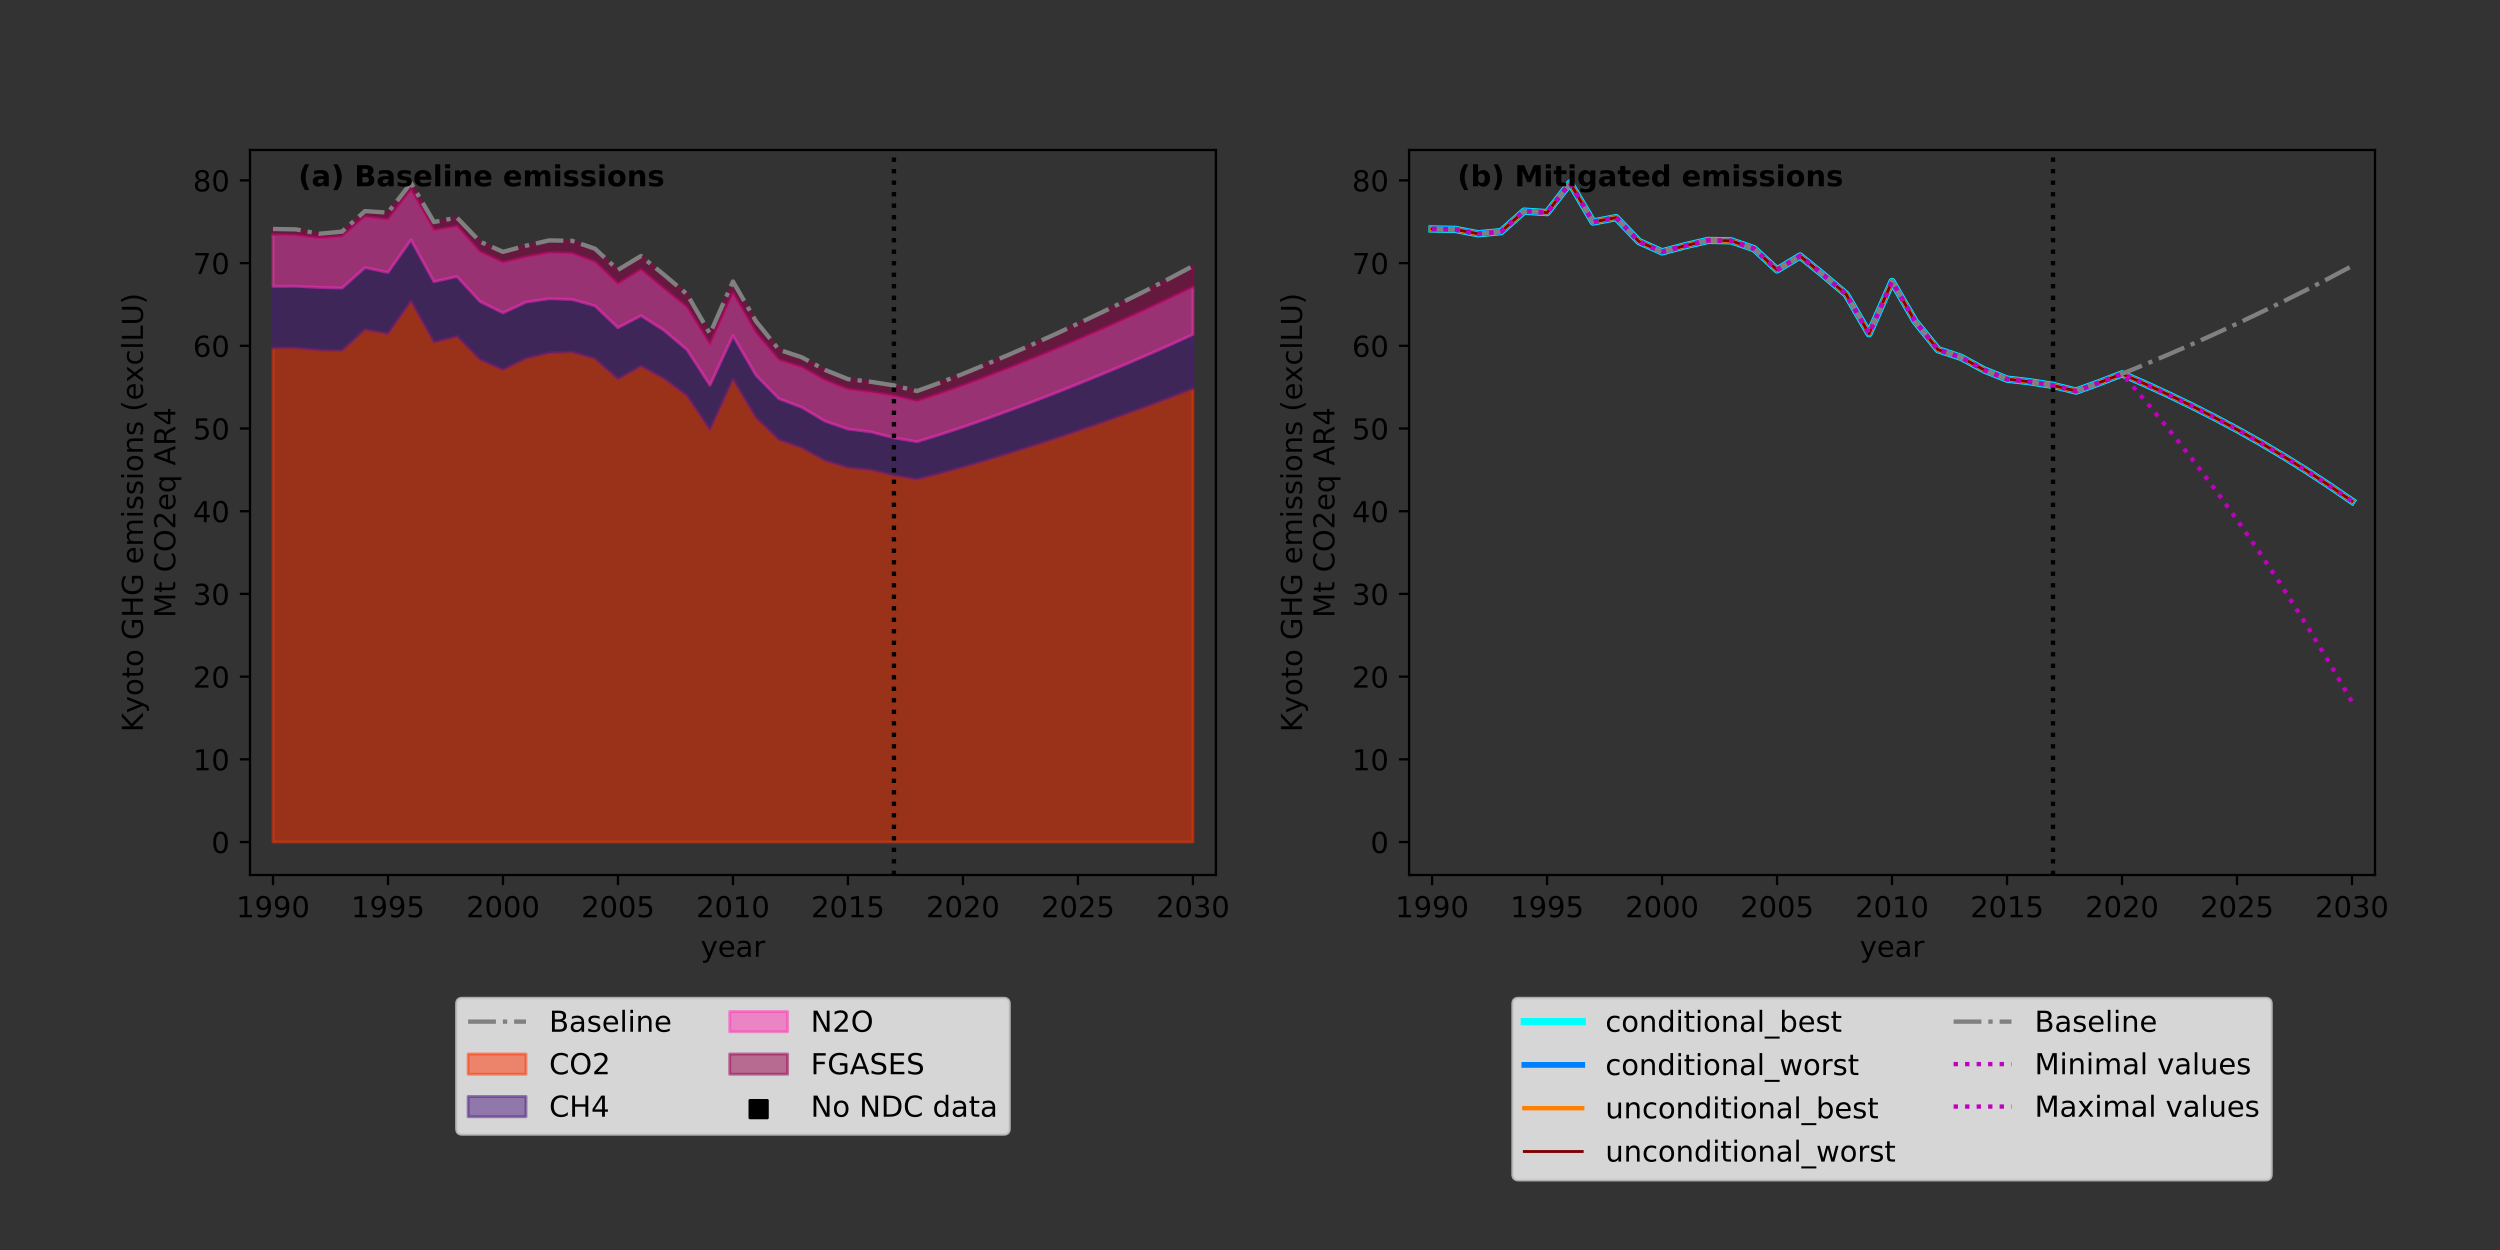
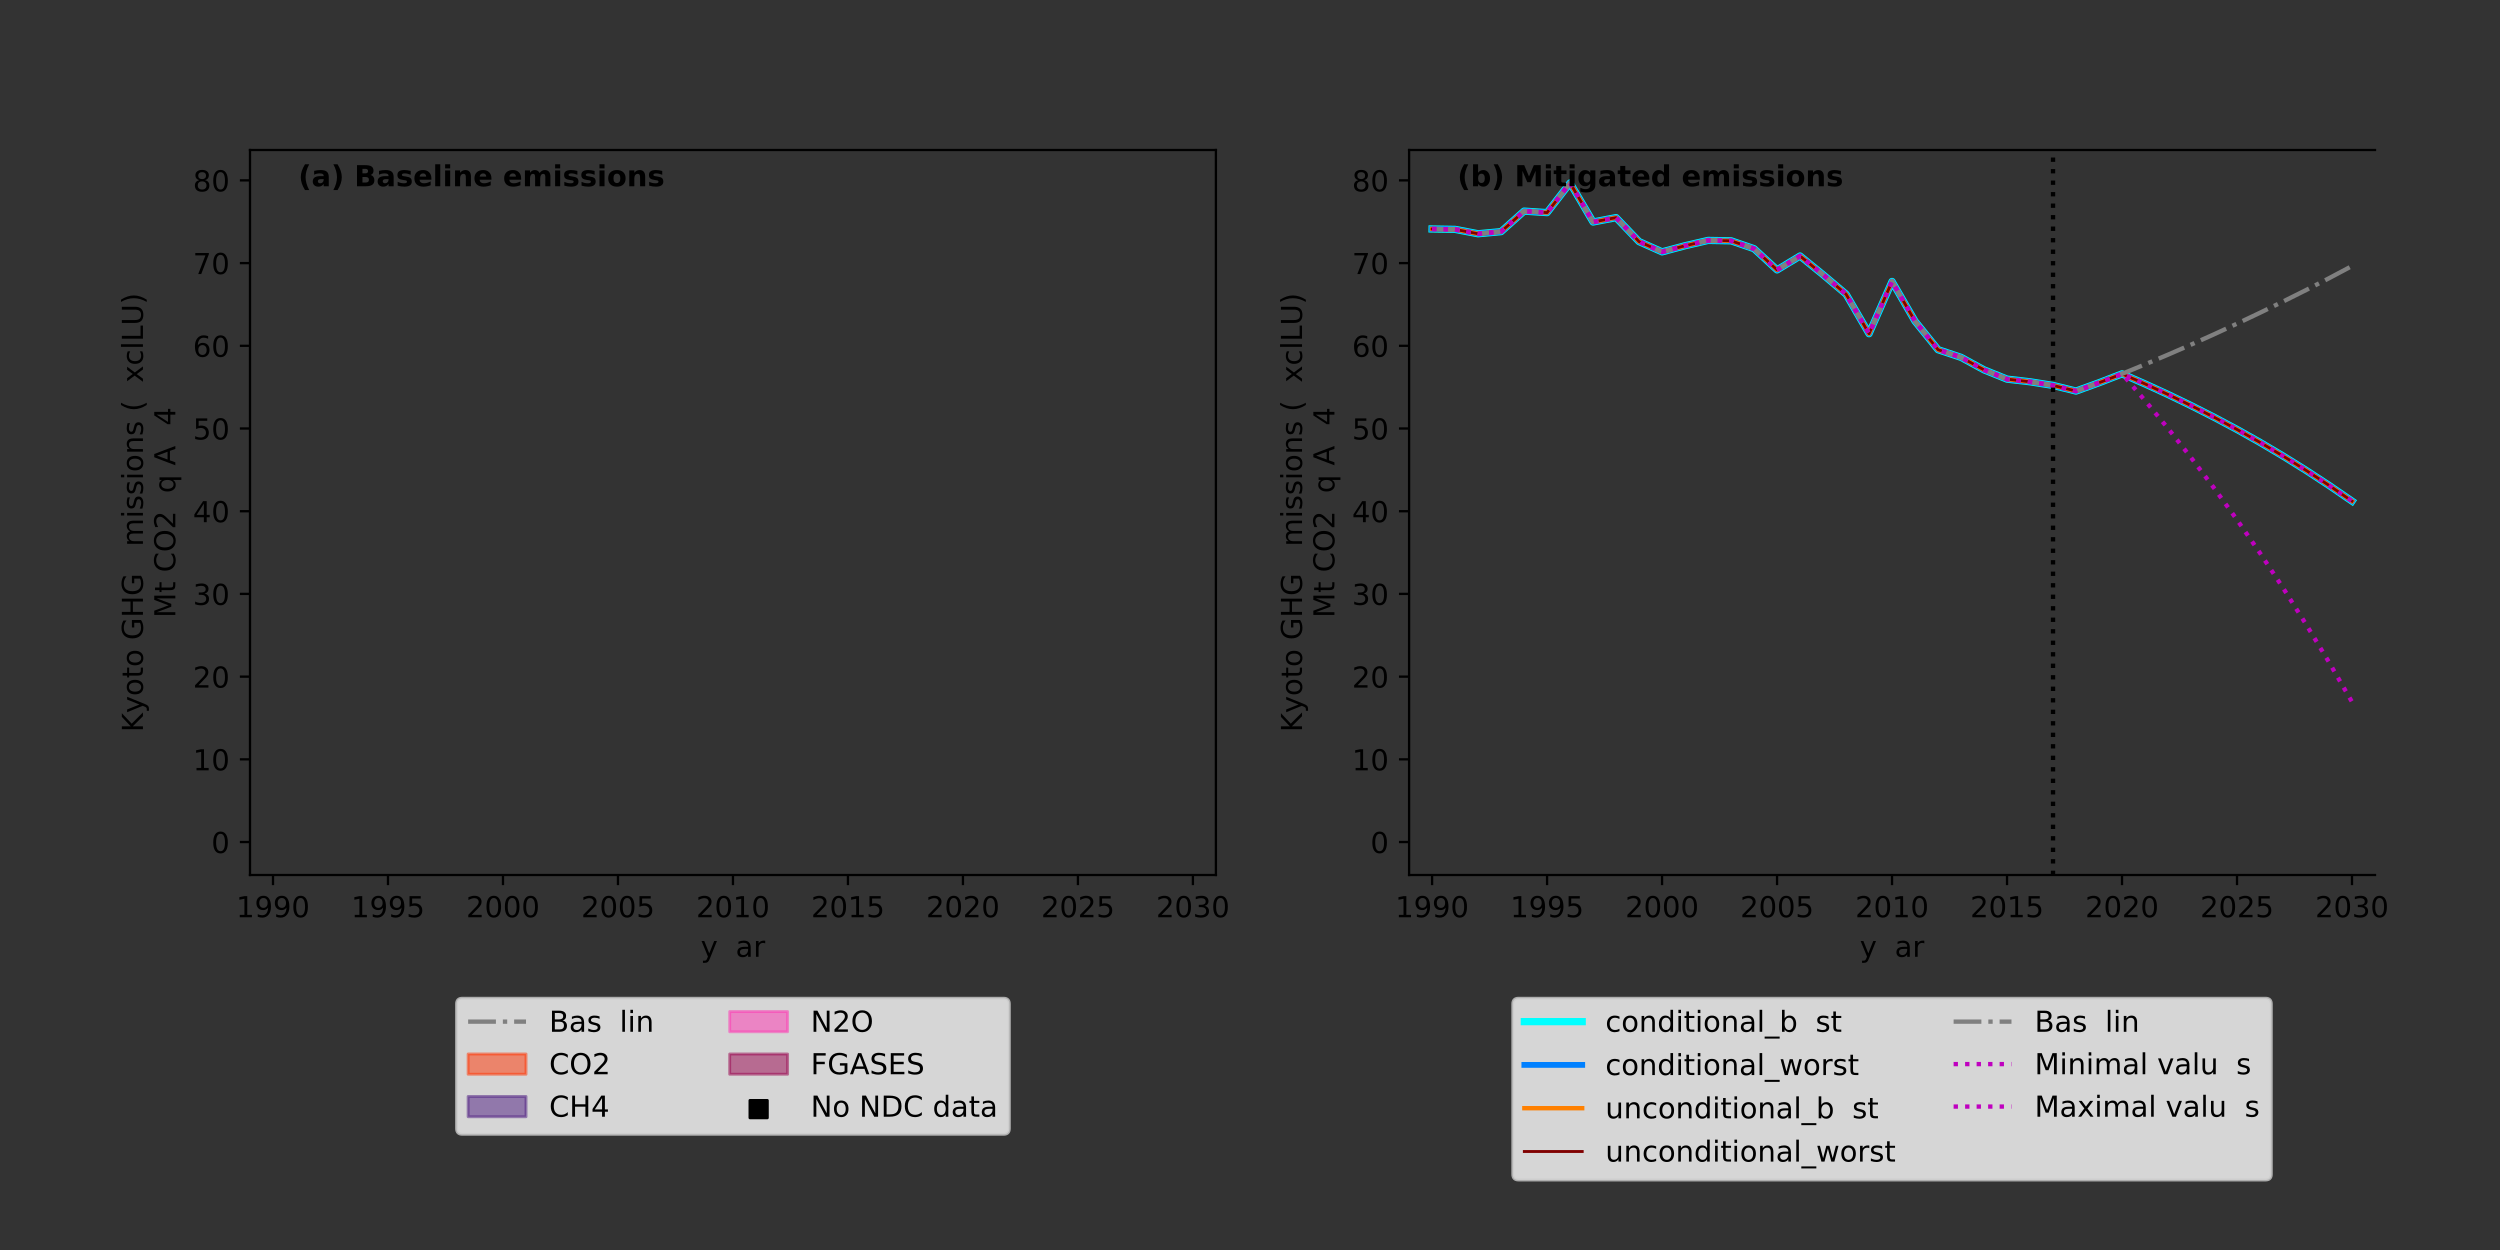
<svg xmlns="http://www.w3.org/2000/svg" xmlns:xlink="http://www.w3.org/1999/xlink" height="432pt" version="1.1" viewBox="0 0 864 432" width="864pt">
  <rect x="0" y="0" width="864" height="432" fill="#333333" stroke="none" />
  <defs>
    <style type="text/css">
*{stroke-linecap:butt;stroke-linejoin:round;}
  </style>
  </defs>
  <g id="figure_1">
    <g id="patch_1">
      <path d="M 0 432  L 864 432  L 864 0  L 0 0  z " style="fill:none;" />
    </g>
    <g id="axes_1">
      <g id="patch_2">
        <path d="M 86.4 302.4  L 420.218 302.4  L 420.218 51.84  L 86.4 51.84  z " style="fill:none;" />
      </g>
      <g id="PolyCollection_1">
        <defs>
          <path d="M 94.348 -311.683  L 94.348 -140.989  L 102.296 -140.989  L 110.244 -140.989  L 118.192 -140.989  L 126.14 -140.989  L 134.088 -140.989  L 142.036 -140.989  L 149.984 -140.989  L 157.932 -140.989  L 165.881 -140.989  L 173.829 -140.989  L 181.777 -140.989  L 189.725 -140.989  L 197.673 -140.989  L 205.621 -140.989  L 213.569 -140.989  L 221.517 -140.989  L 229.465 -140.989  L 237.413 -140.989  L 245.361 -140.989  L 253.309 -140.989  L 261.257 -140.989  L 269.205 -140.989  L 277.153 -140.989  L 285.101 -140.989  L 293.049 -140.989  L 300.997 -140.989  L 308.945 -140.989  L 316.894 -140.989  L 324.842 -140.989  L 332.79 -140.989  L 340.738 -140.989  L 348.686 -140.989  L 356.634 -140.989  L 364.582 -140.989  L 372.53 -140.989  L 380.478 -140.989  L 388.426 -140.989  L 396.374 -140.989  L 404.322 -140.989  L 412.27 -140.989  L 412.27 -297.635  L 412.27 -297.635  L 404.322 -294.537  L 396.374 -291.542  L 388.426 -288.639  L 380.478 -285.816  L 372.53 -283.064  L 364.582 -280.387  L 356.634 -277.798  L 348.686 -275.295  L 340.738 -272.874  L 332.79 -270.531  L 324.842 -268.35  L 316.894 -266.318  L 308.945 -267.655  L 300.997 -269.6  L 293.049 -270.366  L 285.101 -272.786  L 277.153 -277.168  L 269.205 -279.979  L 261.257 -287.607  L 253.309 -300.901  L 245.361 -283.446  L 237.413 -295.231  L 229.465 -301.163  L 221.517 -305.468  L 213.569 -300.97  L 205.621 -307.994  L 197.673 -310.293  L 189.725 -309.997  L 181.777 -308.1  L 173.829 -304.196  L 165.881 -307.659  L 157.932 -315.723  L 149.984 -313.626  L 142.036 -327.882  L 134.088 -316.664  L 126.14 -318.051  L 118.192 -310.798  L 110.244 -310.947  L 102.296 -311.721  L 94.348 -311.683  z " id="m1f9acb3b8d" style="stroke:#ff3300;stroke-opacity:0.5;" />
        </defs>
        <g clip-path="url(#p2482e442f7)">
          <use style="fill:#ff3300;fill-opacity:0.5;stroke:#ff3300;stroke-opacity:0.5;" x="0" xlink:href="#m1f9acb3b8d" y="432" />
        </g>
      </g>
      <g id="PolyCollection_2">
        <defs>
          <path d="M 94.348 -333.027  L 94.348 -311.683  L 102.296 -311.721  L 110.244 -310.947  L 118.192 -310.798  L 126.14 -318.051  L 134.088 -316.664  L 142.036 -327.882  L 149.984 -313.626  L 157.932 -315.723  L 165.881 -307.659  L 173.829 -304.196  L 181.777 -308.1  L 189.725 -309.997  L 197.673 -310.293  L 205.621 -307.994  L 213.569 -300.97  L 221.517 -305.468  L 229.465 -301.163  L 237.413 -295.231  L 245.361 -283.446  L 253.309 -300.901  L 261.257 -287.607  L 269.205 -279.979  L 277.153 -277.168  L 285.101 -272.786  L 293.049 -270.366  L 300.997 -269.6  L 308.945 -267.655  L 316.894 -266.318  L 324.842 -268.35  L 332.79 -270.531  L 340.738 -272.874  L 348.686 -275.295  L 356.634 -277.798  L 364.582 -280.387  L 372.53 -283.064  L 380.478 -285.816  L 388.426 -288.639  L 396.374 -291.542  L 404.322 -294.537  L 412.27 -297.635  L 412.27 -316.405  L 412.27 -316.405  L 404.322 -312.782  L 396.374 -309.272  L 388.426 -305.863  L 380.478 -302.543  L 372.53 -299.298  L 364.582 -296.136  L 356.634 -293.071  L 348.686 -290.097  L 340.738 -287.213  L 332.79 -284.415  L 324.842 -281.796  L 316.894 -279.345  L 308.945 -280.681  L 300.997 -282.729  L 293.049 -283.714  L 285.101 -286.472  L 277.153 -291.221  L 269.205 -294.217  L 261.257 -302.323  L 253.309 -316.026  L 245.361 -298.901  L 237.413 -311.146  L 229.465 -317.858  L 221.517 -322.902  L 213.569 -318.742  L 205.621 -326.313  L 197.673 -328.511  L 189.725 -328.763  L 181.777 -327.578  L 173.829 -323.882  L 165.881 -327.808  L 157.932 -336.452  L 149.984 -334.657  L 142.036 -349.11  L 134.088 -337.857  L 126.14 -339.519  L 118.192 -332.445  L 110.244 -332.681  L 102.296 -333.059  L 94.348 -333.027  z " id="ma4af5a7556" style="stroke:#4c1a80;stroke-opacity:0.5;" />
        </defs>
        <g clip-path="url(#p2482e442f7)">
          <use style="fill:#4c1a80;fill-opacity:0.5;stroke:#4c1a80;stroke-opacity:0.5;" x="0" xlink:href="#ma4af5a7556" y="432" />
        </g>
      </g>
      <g id="PolyCollection_3">
        <defs>
          <path d="M 94.348 -350.93  L 94.348 -333.027  L 102.296 -333.059  L 110.244 -332.681  L 118.192 -332.445  L 126.14 -339.519  L 134.088 -337.857  L 142.036 -349.11  L 149.984 -334.657  L 157.932 -336.452  L 165.881 -327.808  L 173.829 -323.882  L 181.777 -327.578  L 189.725 -328.763  L 197.673 -328.511  L 205.621 -326.313  L 213.569 -318.742  L 221.517 -322.902  L 229.465 -317.858  L 237.413 -311.146  L 245.361 -298.901  L 253.309 -316.026  L 261.257 -302.323  L 269.205 -294.217  L 277.153 -291.221  L 285.101 -286.472  L 293.049 -283.714  L 300.997 -282.729  L 308.945 -280.681  L 316.894 -279.345  L 324.842 -281.796  L 332.79 -284.415  L 340.738 -287.213  L 348.686 -290.097  L 356.634 -293.071  L 364.582 -296.136  L 372.53 -299.298  L 380.478 -302.543  L 388.426 -305.863  L 396.374 -309.272  L 404.322 -312.782  L 412.27 -316.405  L 412.27 -332.821  L 412.27 -332.821  L 404.322 -328.968  L 396.374 -325.235  L 388.426 -321.61  L 380.478 -318.078  L 372.53 -314.626  L 364.582 -311.26  L 356.634 -307.996  L 348.686 -304.829  L 340.738 -301.756  L 332.79 -298.773  L 324.842 -295.981  L 316.894 -293.367  L 308.945 -295.305  L 300.997 -296.518  L 293.049 -297.482  L 285.101 -300.625  L 277.153 -305.121  L 269.205 -307.635  L 261.257 -317.032  L 253.309 -330.752  L 245.361 -313.037  L 237.413 -325.837  L 229.465 -332.272  L 221.517 -338.842  L 213.569 -333.961  L 205.621 -341.534  L 197.673 -344.509  L 189.725 -344.734  L 181.777 -343.234  L 173.829 -341.346  L 165.881 -345.033  L 157.932 -353.889  L 149.984 -352.517  L 142.036 -366.446  L 134.088 -356.225  L 126.14 -357.138  L 118.192 -350.28  L 110.244 -349.77  L 102.296 -350.762  L 94.348 -350.93  z " id="m2ec91bc6b7" style="stroke:#ff33b2;stroke-opacity:0.5;" />
        </defs>
        <g clip-path="url(#p2482e442f7)">
          <use style="fill:#ff33b2;fill-opacity:0.5;stroke:#ff33b2;stroke-opacity:0.5;" x="0" xlink:href="#m2ec91bc6b7" y="432" />
        </g>
      </g>
      <g id="PolyCollection_4">
        <defs>
          <path d="M 94.348 -352.866  L 94.348 -350.93  L 102.296 -350.762  L 110.244 -349.77  L 118.192 -350.28  L 126.14 -357.138  L 134.088 -356.225  L 142.036 -366.446  L 149.984 -352.517  L 157.932 -353.889  L 165.881 -345.033  L 173.829 -341.346  L 181.777 -343.234  L 189.725 -344.734  L 197.673 -344.509  L 205.621 -341.534  L 213.569 -333.961  L 221.517 -338.842  L 229.465 -332.272  L 237.413 -325.837  L 245.361 -313.037  L 253.309 -330.752  L 261.257 -317.032  L 269.205 -307.635  L 277.153 -305.121  L 285.101 -300.625  L 293.049 -297.482  L 300.997 -296.518  L 308.945 -295.305  L 316.894 -293.367  L 324.842 -295.981  L 332.79 -298.773  L 340.738 -301.756  L 348.686 -304.829  L 356.634 -307.996  L 364.582 -311.26  L 372.53 -314.626  L 380.478 -318.078  L 388.426 -321.61  L 396.374 -325.235  L 404.322 -328.968  L 412.27 -332.821  L 412.27 -340.068  L 412.27 -340.068  L 404.322 -335.839  L 396.374 -331.748  L 388.426 -327.778  L 380.478 -323.913  L 372.53 -320.137  L 364.582 -316.458  L 356.634 -312.888  L 348.686 -309.424  L 340.738 -306.061  L 332.79 -302.794  L 324.842 -299.727  L 316.894 -296.848  L 308.945 -298.798  L 300.997 -300.056  L 293.049 -300.971  L 285.101 -304.175  L 277.153 -308.496  L 269.205 -311.15  L 261.257 -320.987  L 253.309 -334.717  L 245.361 -316.674  L 237.413 -330.349  L 229.465 -337.067  L 221.517 -343.528  L 213.569 -338.728  L 205.621 -346.052  L 197.673 -348.777  L 189.725 -348.913  L 181.777 -347.075  L 173.829 -344.96  L 165.881 -348.504  L 157.932 -356.792  L 149.984 -355.276  L 142.036 -368.771  L 134.088 -358.521  L 126.14 -359.038  L 118.192 -351.946  L 110.244 -351.213  L 102.296 -352.727  L 94.348 -352.866  z " id="m6d3aab7c19" style="stroke:#99004c;stroke-opacity:0.5;" />
        </defs>
        <g clip-path="url(#p2482e442f7)">
          <use style="fill:#99004c;fill-opacity:0.5;stroke:#99004c;stroke-opacity:0.5;" x="0" xlink:href="#m6d3aab7c19" y="432" />
        </g>
      </g>
      <g id="PathCollection_1">
        <defs>
          <path d="M -3 3  L 3 3  L 3 -3  L -3 -3  z " id="m20b1834e92" style="stroke:#000000;" />
        </defs>
        <g clip-path="url(#p2482e442f7)">
          <use style="stroke:#000000;" x="0" xlink:href="#m20b1834e92" y="0" />
        </g>
      </g>
      <g id="matplotlib.axis_1">
        <g id="xtick_1">
          <g id="line2d_1">
            <defs>
              <path d="M 0 0  L 0 3.5  " id="m6fc7661286" style="stroke:#000000;stroke-width:0.8;" />
            </defs>
            <g>
              <use style="stroke:#000000;stroke-width:0.8;" x="94.348" xlink:href="#m6fc7661286" y="302.4" />
            </g>
          </g>
          <g id="text_1">
            <defs>
              <path d="M 12.406 8.297  L 28.516 8.297  L 28.516 63.922  L 10.984 60.406  L 10.984 69.391  L 28.422 72.906  L 38.281 72.906  L 38.281 8.297  L 54.391 8.297  L 54.391 0  L 12.406 0  z " id="DejaVuSans-49" />
              <path d="M 10.984 1.516  L 10.984 10.5  Q 14.703 8.734 18.5 7.812  Q 22.312 6.891 25.984 6.891  Q 35.75 6.891 40.891 13.453  Q 46.047 20.016 46.781 33.406  Q 43.953 29.203 39.594 26.953  Q 35.25 24.703 29.984 24.703  Q 19.047 24.703 12.672 31.312  Q 6.297 37.938 6.297 49.422  Q 6.297 60.641 12.938 67.422  Q 19.578 74.219 30.609 74.219  Q 43.266 74.219 49.922 64.516  Q 56.594 54.828 56.594 36.375  Q 56.594 19.141 48.406 8.859  Q 40.234 -1.422 26.422 -1.422  Q 22.703 -1.422 18.891 -0.688  Q 15.094 0.047 10.984 1.516  z M 30.609 32.422  Q 37.25 32.422 41.125 36.953  Q 45.016 41.5 45.016 49.422  Q 45.016 57.281 41.125 61.844  Q 37.25 66.406 30.609 66.406  Q 23.969 66.406 20.094 61.844  Q 16.219 57.281 16.219 49.422  Q 16.219 41.5 20.094 36.953  Q 23.969 32.422 30.609 32.422  z " id="DejaVuSans-57" />
              <path d="M 31.781 66.406  Q 24.172 66.406 20.328 58.906  Q 16.5 51.422 16.5 36.375  Q 16.5 21.391 20.328 13.891  Q 24.172 6.391 31.781 6.391  Q 39.453 6.391 43.281 13.891  Q 47.125 21.391 47.125 36.375  Q 47.125 51.422 43.281 58.906  Q 39.453 66.406 31.781 66.406  z M 31.781 74.219  Q 44.047 74.219 50.516 64.516  Q 56.984 54.828 56.984 36.375  Q 56.984 17.969 50.516 8.266  Q 44.047 -1.422 31.781 -1.422  Q 19.531 -1.422 13.062 8.266  Q 6.594 17.969 6.594 36.375  Q 6.594 54.828 13.062 64.516  Q 19.531 74.219 31.781 74.219  z " id="DejaVuSans-48" />
            </defs>
            <g transform="translate(81.623 316.998)scale(0.1 -0.1)">
              <use xlink:href="#DejaVuSans-49" />
              <use x="63.623" xlink:href="#DejaVuSans-57" />
              <use x="127.246" xlink:href="#DejaVuSans-57" />
              <use x="190.869" xlink:href="#DejaVuSans-48" />
            </g>
          </g>
        </g>
        <g id="xtick_2">
          <g id="line2d_2">
            <g>
              <use style="stroke:#000000;stroke-width:0.8;" x="134.088" xlink:href="#m6fc7661286" y="302.4" />
            </g>
          </g>
          <g id="text_2">
            <defs>
              <path d="M 10.797 72.906  L 49.516 72.906  L 49.516 64.594  L 19.828 64.594  L 19.828 46.734  Q 21.969 47.469 24.109 47.828  Q 26.266 48.188 28.422 48.188  Q 40.625 48.188 47.75 41.5  Q 54.891 34.812 54.891 23.391  Q 54.891 11.625 47.562 5.094  Q 40.234 -1.422 26.906 -1.422  Q 22.312 -1.422 17.547 -0.641  Q 12.797 0.141 7.719 1.703  L 7.719 11.625  Q 12.109 9.234 16.797 8.062  Q 21.484 6.891 26.703 6.891  Q 35.156 6.891 40.078 11.328  Q 45.016 15.766 45.016 23.391  Q 45.016 31 40.078 35.438  Q 35.156 39.891 26.703 39.891  Q 22.75 39.891 18.812 39.016  Q 14.891 38.141 10.797 36.281  z " id="DejaVuSans-53" />
            </defs>
            <g transform="translate(121.363 316.998)scale(0.1 -0.1)">
              <use xlink:href="#DejaVuSans-49" />
              <use x="63.623" xlink:href="#DejaVuSans-57" />
              <use x="127.246" xlink:href="#DejaVuSans-57" />
              <use x="190.869" xlink:href="#DejaVuSans-53" />
            </g>
          </g>
        </g>
        <g id="xtick_3">
          <g id="line2d_3">
            <g>
              <use style="stroke:#000000;stroke-width:0.8;" x="173.829" xlink:href="#m6fc7661286" y="302.4" />
            </g>
          </g>
          <g id="text_3">
            <defs>
              <path d="M 19.188 8.297  L 53.609 8.297  L 53.609 0  L 7.328 0  L 7.328 8.297  Q 12.938 14.109 22.625 23.891  Q 32.328 33.688 34.812 36.531  Q 39.547 41.844 41.422 45.531  Q 43.312 49.219 43.312 52.781  Q 43.312 58.594 39.234 62.25  Q 35.156 65.922 28.609 65.922  Q 23.969 65.922 18.812 64.312  Q 13.672 62.703 7.812 59.422  L 7.812 69.391  Q 13.766 71.781 18.938 73  Q 24.125 74.219 28.422 74.219  Q 39.75 74.219 46.484 68.547  Q 53.219 62.891 53.219 53.422  Q 53.219 48.922 51.531 44.891  Q 49.859 40.875 45.406 35.406  Q 44.188 33.984 37.641 27.219  Q 31.109 20.453 19.188 8.297  z " id="DejaVuSans-50" />
            </defs>
            <g transform="translate(161.104 316.998)scale(0.1 -0.1)">
              <use xlink:href="#DejaVuSans-50" />
              <use x="63.623" xlink:href="#DejaVuSans-48" />
              <use x="127.246" xlink:href="#DejaVuSans-48" />
              <use x="190.869" xlink:href="#DejaVuSans-48" />
            </g>
          </g>
        </g>
        <g id="xtick_4">
          <g id="line2d_4">
            <g>
              <use style="stroke:#000000;stroke-width:0.8;" x="213.569" xlink:href="#m6fc7661286" y="302.4" />
            </g>
          </g>
          <g id="text_4">
            <g transform="translate(200.844 316.998)scale(0.1 -0.1)">
              <use xlink:href="#DejaVuSans-50" />
              <use x="63.623" xlink:href="#DejaVuSans-48" />
              <use x="127.246" xlink:href="#DejaVuSans-48" />
              <use x="190.869" xlink:href="#DejaVuSans-53" />
            </g>
          </g>
        </g>
        <g id="xtick_5">
          <g id="line2d_5">
            <g>
              <use style="stroke:#000000;stroke-width:0.8;" x="253.309" xlink:href="#m6fc7661286" y="302.4" />
            </g>
          </g>
          <g id="text_5">
            <g transform="translate(240.584 316.998)scale(0.1 -0.1)">
              <use xlink:href="#DejaVuSans-50" />
              <use x="63.623" xlink:href="#DejaVuSans-48" />
              <use x="127.246" xlink:href="#DejaVuSans-49" />
              <use x="190.869" xlink:href="#DejaVuSans-48" />
            </g>
          </g>
        </g>
        <g id="xtick_6">
          <g id="line2d_6">
            <g>
              <use style="stroke:#000000;stroke-width:0.8;" x="293.049" xlink:href="#m6fc7661286" y="302.4" />
            </g>
          </g>
          <g id="text_6">
            <g transform="translate(280.324 316.998)scale(0.1 -0.1)">
              <use xlink:href="#DejaVuSans-50" />
              <use x="63.623" xlink:href="#DejaVuSans-48" />
              <use x="127.246" xlink:href="#DejaVuSans-49" />
              <use x="190.869" xlink:href="#DejaVuSans-53" />
            </g>
          </g>
        </g>
        <g id="xtick_7">
          <g id="line2d_7">
            <g>
              <use style="stroke:#000000;stroke-width:0.8;" x="332.79" xlink:href="#m6fc7661286" y="302.4" />
            </g>
          </g>
          <g id="text_7">
            <g transform="translate(320.065 316.998)scale(0.1 -0.1)">
              <use xlink:href="#DejaVuSans-50" />
              <use x="63.623" xlink:href="#DejaVuSans-48" />
              <use x="127.246" xlink:href="#DejaVuSans-50" />
              <use x="190.869" xlink:href="#DejaVuSans-48" />
            </g>
          </g>
        </g>
        <g id="xtick_8">
          <g id="line2d_8">
            <g>
              <use style="stroke:#000000;stroke-width:0.8;" x="372.53" xlink:href="#m6fc7661286" y="302.4" />
            </g>
          </g>
          <g id="text_8">
            <g transform="translate(359.805 316.998)scale(0.1 -0.1)">
              <use xlink:href="#DejaVuSans-50" />
              <use x="63.623" xlink:href="#DejaVuSans-48" />
              <use x="127.246" xlink:href="#DejaVuSans-50" />
              <use x="190.869" xlink:href="#DejaVuSans-53" />
            </g>
          </g>
        </g>
        <g id="xtick_9">
          <g id="line2d_9">
            <g>
              <use style="stroke:#000000;stroke-width:0.8;" x="412.27" xlink:href="#m6fc7661286" y="302.4" />
            </g>
          </g>
          <g id="text_9">
            <defs>
              <path d="M 40.578 39.312  Q 47.656 37.797 51.625 33  Q 55.609 28.219 55.609 21.188  Q 55.609 10.406 48.188 4.484  Q 40.766 -1.422 27.094 -1.422  Q 22.516 -1.422 17.656 -0.516  Q 12.797 0.391 7.625 2.203  L 7.625 11.719  Q 11.719 9.328 16.594 8.109  Q 21.484 6.891 26.812 6.891  Q 36.078 6.891 40.938 10.547  Q 45.797 14.203 45.797 21.188  Q 45.797 27.641 41.281 31.266  Q 36.766 34.906 28.719 34.906  L 20.219 34.906  L 20.219 43.016  L 29.109 43.016  Q 36.375 43.016 40.234 45.922  Q 44.094 48.828 44.094 54.297  Q 44.094 59.906 40.109 62.906  Q 36.141 65.922 28.719 65.922  Q 24.656 65.922 20.016 65.031  Q 15.375 64.156 9.812 62.312  L 9.812 71.094  Q 15.438 72.656 20.344 73.438  Q 25.25 74.219 29.594 74.219  Q 40.828 74.219 47.359 69.109  Q 53.906 64.016 53.906 55.328  Q 53.906 49.266 50.438 45.094  Q 46.969 40.922 40.578 39.312  z " id="DejaVuSans-51" />
            </defs>
            <g transform="translate(399.545 316.998)scale(0.1 -0.1)">
              <use xlink:href="#DejaVuSans-50" />
              <use x="63.623" xlink:href="#DejaVuSans-48" />
              <use x="127.246" xlink:href="#DejaVuSans-51" />
              <use x="190.869" xlink:href="#DejaVuSans-48" />
            </g>
          </g>
        </g>
        <g id="text_10">
          <defs>
            <path d="M 32.172 -5.078  Q 28.375 -14.844 24.75 -17.812  Q 21.141 -20.797 15.094 -20.797  L 7.906 -20.797  L 7.906 -13.281  L 13.188 -13.281  Q 16.891 -13.281 18.938 -11.516  Q 21 -9.766 23.484 -3.219  L 25.094 0.875  L 2.984 54.688  L 12.5 54.688  L 29.594 11.922  L 46.688 54.688  L 56.203 54.688  z " id="DejaVuSans-121" />
-             <path d="M 56.203 29.594  L 56.203 25.203  L 14.891 25.203  Q 15.484 15.922 20.484 11.062  Q 25.484 6.203 34.422 6.203  Q 39.594 6.203 44.453 7.469  Q 49.312 8.734 54.109 11.281  L 54.109 2.781  Q 49.266 0.734 44.188 -0.344  Q 39.109 -1.422 33.891 -1.422  Q 20.797 -1.422 13.156 6.188  Q 5.516 13.812 5.516 26.812  Q 5.516 40.234 12.766 48.109  Q 20.016 56 32.328 56  Q 43.359 56 49.781 48.891  Q 56.203 41.797 56.203 29.594  z M 47.219 32.234  Q 47.125 39.594 43.094 43.984  Q 39.062 48.391 32.422 48.391  Q 24.906 48.391 20.391 44.141  Q 15.875 39.891 15.188 32.172  z " id="DejaVuSans-101" />
            <path d="M 34.281 27.484  Q 23.391 27.484 19.188 25  Q 14.984 22.516 14.984 16.5  Q 14.984 11.719 18.141 8.906  Q 21.297 6.109 26.703 6.109  Q 34.188 6.109 38.703 11.406  Q 43.219 16.703 43.219 25.484  L 43.219 27.484  z M 52.203 31.203  L 52.203 0  L 43.219 0  L 43.219 8.297  Q 40.141 3.328 35.547 0.953  Q 30.953 -1.422 24.312 -1.422  Q 15.922 -1.422 10.953 3.297  Q 6 8.016 6 15.922  Q 6 25.141 12.172 29.828  Q 18.359 34.516 30.609 34.516  L 43.219 34.516  L 43.219 35.406  Q 43.219 41.609 39.141 45  Q 35.062 48.391 27.688 48.391  Q 23 48.391 18.547 47.266  Q 14.109 46.141 10.016 43.891  L 10.016 52.203  Q 14.938 54.109 19.578 55.047  Q 24.219 56 28.609 56  Q 40.484 56 46.344 49.844  Q 52.203 43.703 52.203 31.203  z " id="DejaVuSans-97" />
            <path d="M 41.109 46.297  Q 39.594 47.172 37.812 47.578  Q 36.031 48 33.891 48  Q 26.266 48 22.188 43.047  Q 18.109 38.094 18.109 28.812  L 18.109 0  L 9.078 0  L 9.078 54.688  L 18.109 54.688  L 18.109 46.188  Q 20.953 51.172 25.484 53.578  Q 30.031 56 36.531 56  Q 37.453 56 38.578 55.875  Q 39.703 55.766 41.062 55.516  z " id="DejaVuSans-114" />
          </defs>
          <g transform="translate(242.154 330.677)scale(0.1 -0.1)">
            <use xlink:href="#DejaVuSans-121" />
            <use x="59.18" xlink:href="#DejaVuSans-101" />
            <use x="120.703" xlink:href="#DejaVuSans-97" />
            <use x="181.982" xlink:href="#DejaVuSans-114" />
          </g>
        </g>
      </g>
      <g id="matplotlib.axis_2">
        <g id="ytick_1">
          <g id="line2d_10">
            <defs>
              <path d="M 0 0  L -3.5 0  " id="m23a24c3950" style="stroke:#000000;stroke-width:0.8;" />
            </defs>
            <g>
              <use style="stroke:#000000;stroke-width:0.8;" x="86.4" xlink:href="#m23a24c3950" y="291.011" />
            </g>
          </g>
          <g id="text_11">
            <g transform="translate(73.037 294.81)scale(0.1 -0.1)">
              <use xlink:href="#DejaVuSans-48" />
            </g>
          </g>
        </g>
        <g id="ytick_2">
          <g id="line2d_11">
            <g>
              <use style="stroke:#000000;stroke-width:0.8;" x="86.4" xlink:href="#m23a24c3950" y="262.427" />
            </g>
          </g>
          <g id="text_12">
            <g transform="translate(66.675 266.226)scale(0.1 -0.1)">
              <use xlink:href="#DejaVuSans-49" />
              <use x="63.623" xlink:href="#DejaVuSans-48" />
            </g>
          </g>
        </g>
        <g id="ytick_3">
          <g id="line2d_12">
            <g>
              <use style="stroke:#000000;stroke-width:0.8;" x="86.4" xlink:href="#m23a24c3950" y="233.843" />
            </g>
          </g>
          <g id="text_13">
            <g transform="translate(66.675 237.642)scale(0.1 -0.1)">
              <use xlink:href="#DejaVuSans-50" />
              <use x="63.623" xlink:href="#DejaVuSans-48" />
            </g>
          </g>
        </g>
        <g id="ytick_4">
          <g id="line2d_13">
            <g>
              <use style="stroke:#000000;stroke-width:0.8;" x="86.4" xlink:href="#m23a24c3950" y="205.259" />
            </g>
          </g>
          <g id="text_14">
            <g transform="translate(66.675 209.059)scale(0.1 -0.1)">
              <use xlink:href="#DejaVuSans-51" />
              <use x="63.623" xlink:href="#DejaVuSans-48" />
            </g>
          </g>
        </g>
        <g id="ytick_5">
          <g id="line2d_14">
            <g>
              <use style="stroke:#000000;stroke-width:0.8;" x="86.4" xlink:href="#m23a24c3950" y="176.676" />
            </g>
          </g>
          <g id="text_15">
            <defs>
              <path d="M 37.797 64.312  L 12.891 25.391  L 37.797 25.391  z M 35.203 72.906  L 47.609 72.906  L 47.609 25.391  L 58.016 25.391  L 58.016 17.188  L 47.609 17.188  L 47.609 0  L 37.797 0  L 37.797 17.188  L 4.891 17.188  L 4.891 26.703  z " id="DejaVuSans-52" />
            </defs>
            <g transform="translate(66.675 180.475)scale(0.1 -0.1)">
              <use xlink:href="#DejaVuSans-52" />
              <use x="63.623" xlink:href="#DejaVuSans-48" />
            </g>
          </g>
        </g>
        <g id="ytick_6">
          <g id="line2d_15">
            <g>
              <use style="stroke:#000000;stroke-width:0.8;" x="86.4" xlink:href="#m23a24c3950" y="148.092" />
            </g>
          </g>
          <g id="text_16">
            <g transform="translate(66.675 151.891)scale(0.1 -0.1)">
              <use xlink:href="#DejaVuSans-53" />
              <use x="63.623" xlink:href="#DejaVuSans-48" />
            </g>
          </g>
        </g>
        <g id="ytick_7">
          <g id="line2d_16">
            <g>
              <use style="stroke:#000000;stroke-width:0.8;" x="86.4" xlink:href="#m23a24c3950" y="119.508" />
            </g>
          </g>
          <g id="text_17">
            <defs>
              <path d="M 33.016 40.375  Q 26.375 40.375 22.484 35.828  Q 18.609 31.297 18.609 23.391  Q 18.609 15.531 22.484 10.953  Q 26.375 6.391 33.016 6.391  Q 39.656 6.391 43.531 10.953  Q 47.406 15.531 47.406 23.391  Q 47.406 31.297 43.531 35.828  Q 39.656 40.375 33.016 40.375  z M 52.594 71.297  L 52.594 62.312  Q 48.875 64.062 45.094 64.984  Q 41.312 65.922 37.594 65.922  Q 27.828 65.922 22.672 59.328  Q 17.531 52.734 16.797 39.406  Q 19.672 43.656 24.016 45.922  Q 28.375 48.188 33.594 48.188  Q 44.578 48.188 50.953 41.516  Q 57.328 34.859 57.328 23.391  Q 57.328 12.156 50.688 5.359  Q 44.047 -1.422 33.016 -1.422  Q 20.359 -1.422 13.672 8.266  Q 6.984 17.969 6.984 36.375  Q 6.984 53.656 15.188 63.938  Q 23.391 74.219 37.203 74.219  Q 40.922 74.219 44.703 73.484  Q 48.484 72.75 52.594 71.297  z " id="DejaVuSans-54" />
            </defs>
            <g transform="translate(66.675 123.307)scale(0.1 -0.1)">
              <use xlink:href="#DejaVuSans-54" />
              <use x="63.623" xlink:href="#DejaVuSans-48" />
            </g>
          </g>
        </g>
        <g id="ytick_8">
          <g id="line2d_17">
            <g>
              <use style="stroke:#000000;stroke-width:0.8;" x="86.4" xlink:href="#m23a24c3950" y="90.924" />
            </g>
          </g>
          <g id="text_18">
            <defs>
              <path d="M 8.203 72.906  L 55.078 72.906  L 55.078 68.703  L 28.609 0  L 18.312 0  L 43.219 64.594  L 8.203 64.594  z " id="DejaVuSans-55" />
            </defs>
            <g transform="translate(66.675 94.723)scale(0.1 -0.1)">
              <use xlink:href="#DejaVuSans-55" />
              <use x="63.623" xlink:href="#DejaVuSans-48" />
            </g>
          </g>
        </g>
        <g id="ytick_9">
          <g id="line2d_18">
            <g>
              <use style="stroke:#000000;stroke-width:0.8;" x="86.4" xlink:href="#m23a24c3950" y="62.34" />
            </g>
          </g>
          <g id="text_19">
            <defs>
              <path d="M 31.781 34.625  Q 24.75 34.625 20.719 30.859  Q 16.703 27.094 16.703 20.516  Q 16.703 13.922 20.719 10.156  Q 24.75 6.391 31.781 6.391  Q 38.812 6.391 42.859 10.172  Q 46.922 13.969 46.922 20.516  Q 46.922 27.094 42.891 30.859  Q 38.875 34.625 31.781 34.625  z M 21.922 38.812  Q 15.578 40.375 12.031 44.719  Q 8.5 49.078 8.5 55.328  Q 8.5 64.062 14.719 69.141  Q 20.953 74.219 31.781 74.219  Q 42.672 74.219 48.875 69.141  Q 55.078 64.062 55.078 55.328  Q 55.078 49.078 51.531 44.719  Q 48 40.375 41.703 38.812  Q 48.828 37.156 52.797 32.312  Q 56.781 27.484 56.781 20.516  Q 56.781 9.906 50.312 4.234  Q 43.844 -1.422 31.781 -1.422  Q 19.734 -1.422 13.25 4.234  Q 6.781 9.906 6.781 20.516  Q 6.781 27.484 10.781 32.312  Q 14.797 37.156 21.922 38.812  z M 18.312 54.391  Q 18.312 48.734 21.844 45.562  Q 25.391 42.391 31.781 42.391  Q 38.141 42.391 41.719 45.562  Q 45.312 48.734 45.312 54.391  Q 45.312 60.062 41.719 63.234  Q 38.141 66.406 31.781 66.406  Q 25.391 66.406 21.844 63.234  Q 18.312 60.062 18.312 54.391  z " id="DejaVuSans-56" />
            </defs>
            <g transform="translate(66.675 66.139)scale(0.1 -0.1)">
              <use xlink:href="#DejaVuSans-56" />
              <use x="63.623" xlink:href="#DejaVuSans-48" />
            </g>
          </g>
        </g>
        <g id="text_20">
          <defs>
            <path d="M 9.812 72.906  L 19.672 72.906  L 19.672 42.094  L 52.391 72.906  L 65.094 72.906  L 28.906 38.922  L 67.672 0  L 54.688 0  L 19.672 35.109  L 19.672 0  L 9.812 0  z " id="DejaVuSans-75" />
            <path d="M 30.609 48.391  Q 23.391 48.391 19.188 42.75  Q 14.984 37.109 14.984 27.297  Q 14.984 17.484 19.156 11.844  Q 23.344 6.203 30.609 6.203  Q 37.797 6.203 41.984 11.859  Q 46.188 17.531 46.188 27.297  Q 46.188 37.016 41.984 42.703  Q 37.797 48.391 30.609 48.391  z M 30.609 56  Q 42.328 56 49.016 48.375  Q 55.719 40.766 55.719 27.297  Q 55.719 13.875 49.016 6.219  Q 42.328 -1.422 30.609 -1.422  Q 18.844 -1.422 12.172 6.219  Q 5.516 13.875 5.516 27.297  Q 5.516 40.766 12.172 48.375  Q 18.844 56 30.609 56  z " id="DejaVuSans-111" />
            <path d="M 18.312 70.219  L 18.312 54.688  L 36.812 54.688  L 36.812 47.703  L 18.312 47.703  L 18.312 18.016  Q 18.312 11.328 20.141 9.422  Q 21.969 7.516 27.594 7.516  L 36.812 7.516  L 36.812 0  L 27.594 0  Q 17.188 0 13.234 3.875  Q 9.281 7.766 9.281 18.016  L 9.281 47.703  L 2.688 47.703  L 2.688 54.688  L 9.281 54.688  L 9.281 70.219  z " id="DejaVuSans-116" />
            <path id="DejaVuSans-32" />
            <path d="M 59.516 10.406  L 59.516 29.984  L 43.406 29.984  L 43.406 38.094  L 69.281 38.094  L 69.281 6.781  Q 63.578 2.734 56.688 0.656  Q 49.812 -1.422 42 -1.422  Q 24.906 -1.422 15.25 8.562  Q 5.609 18.562 5.609 36.375  Q 5.609 54.25 15.25 64.234  Q 24.906 74.219 42 74.219  Q 49.125 74.219 55.547 72.453  Q 61.969 70.703 67.391 67.281  L 67.391 56.781  Q 61.922 61.422 55.766 63.766  Q 49.609 66.109 42.828 66.109  Q 29.438 66.109 22.719 58.641  Q 16.016 51.172 16.016 36.375  Q 16.016 21.625 22.719 14.156  Q 29.438 6.688 42.828 6.688  Q 48.047 6.688 52.141 7.594  Q 56.25 8.5 59.516 10.406  z " id="DejaVuSans-71" />
            <path d="M 9.812 72.906  L 19.672 72.906  L 19.672 43.016  L 55.516 43.016  L 55.516 72.906  L 65.375 72.906  L 65.375 0  L 55.516 0  L 55.516 34.719  L 19.672 34.719  L 19.672 0  L 9.812 0  z " id="DejaVuSans-72" />
            <path d="M 52 44.188  Q 55.375 50.25 60.062 53.125  Q 64.75 56 71.094 56  Q 79.641 56 84.281 50.016  Q 88.922 44.047 88.922 33.016  L 88.922 0  L 79.891 0  L 79.891 32.719  Q 79.891 40.578 77.094 44.375  Q 74.312 48.188 68.609 48.188  Q 61.625 48.188 57.562 43.547  Q 53.516 38.922 53.516 30.906  L 53.516 0  L 44.484 0  L 44.484 32.719  Q 44.484 40.625 41.703 44.406  Q 38.922 48.188 33.109 48.188  Q 26.219 48.188 22.156 43.531  Q 18.109 38.875 18.109 30.906  L 18.109 0  L 9.078 0  L 9.078 54.688  L 18.109 54.688  L 18.109 46.188  Q 21.188 51.219 25.484 53.609  Q 29.781 56 35.688 56  Q 41.656 56 45.828 52.969  Q 50 49.953 52 44.188  z " id="DejaVuSans-109" />
            <path d="M 9.422 54.688  L 18.406 54.688  L 18.406 0  L 9.422 0  z M 9.422 75.984  L 18.406 75.984  L 18.406 64.594  L 9.422 64.594  z " id="DejaVuSans-105" />
            <path d="M 44.281 53.078  L 44.281 44.578  Q 40.484 46.531 36.375 47.5  Q 32.281 48.484 27.875 48.484  Q 21.188 48.484 17.844 46.438  Q 14.5 44.391 14.5 40.281  Q 14.5 37.156 16.891 35.375  Q 19.281 33.594 26.516 31.984  L 29.594 31.297  Q 39.156 29.25 43.188 25.516  Q 47.219 21.781 47.219 15.094  Q 47.219 7.469 41.188 3.016  Q 35.156 -1.422 24.609 -1.422  Q 20.219 -1.422 15.453 -0.562  Q 10.688 0.297 5.422 2  L 5.422 11.281  Q 10.406 8.688 15.234 7.391  Q 20.062 6.109 24.812 6.109  Q 31.156 6.109 34.562 8.281  Q 37.984 10.453 37.984 14.406  Q 37.984 18.062 35.516 20.016  Q 33.062 21.969 24.703 23.781  L 21.578 24.516  Q 13.234 26.266 9.516 29.906  Q 5.812 33.547 5.812 39.891  Q 5.812 47.609 11.281 51.797  Q 16.75 56 26.812 56  Q 31.781 56 36.172 55.266  Q 40.578 54.547 44.281 53.078  z " id="DejaVuSans-115" />
            <path d="M 54.891 33.016  L 54.891 0  L 45.906 0  L 45.906 32.719  Q 45.906 40.484 42.875 44.328  Q 39.844 48.188 33.797 48.188  Q 26.516 48.188 22.312 43.547  Q 18.109 38.922 18.109 30.906  L 18.109 0  L 9.078 0  L 9.078 54.688  L 18.109 54.688  L 18.109 46.188  Q 21.344 51.125 25.703 53.562  Q 30.078 56 35.797 56  Q 45.219 56 50.047 50.172  Q 54.891 44.344 54.891 33.016  z " id="DejaVuSans-110" />
            <path d="M 31 75.875  Q 24.469 64.656 21.281 53.656  Q 18.109 42.672 18.109 31.391  Q 18.109 20.125 21.312 9.062  Q 24.516 -2 31 -13.188  L 23.188 -13.188  Q 15.875 -1.703 12.234 9.375  Q 8.594 20.453 8.594 31.391  Q 8.594 42.281 12.203 53.312  Q 15.828 64.359 23.188 75.875  z " id="DejaVuSans-40" />
            <path d="M 54.891 54.688  L 35.109 28.078  L 55.906 0  L 45.312 0  L 29.391 21.484  L 13.484 0  L 2.875 0  L 24.125 28.609  L 4.688 54.688  L 15.281 54.688  L 29.781 35.203  L 44.281 54.688  z " id="DejaVuSans-120" />
            <path d="M 48.781 52.594  L 48.781 44.188  Q 44.969 46.297 41.141 47.344  Q 37.312 48.391 33.406 48.391  Q 24.656 48.391 19.812 42.844  Q 14.984 37.312 14.984 27.297  Q 14.984 17.281 19.812 11.734  Q 24.656 6.203 33.406 6.203  Q 37.312 6.203 41.141 7.25  Q 44.969 8.297 48.781 10.406  L 48.781 2.094  Q 45.016 0.344 40.984 -0.531  Q 36.969 -1.422 32.422 -1.422  Q 20.062 -1.422 12.781 6.344  Q 5.516 14.109 5.516 27.297  Q 5.516 40.672 12.859 48.328  Q 20.219 56 33.016 56  Q 37.156 56 41.109 55.141  Q 45.062 54.297 48.781 52.594  z " id="DejaVuSans-99" />
            <path d="M 9.422 75.984  L 18.406 75.984  L 18.406 0  L 9.422 0  z " id="DejaVuSans-108" />
            <path d="M 9.812 72.906  L 19.672 72.906  L 19.672 8.297  L 55.172 8.297  L 55.172 0  L 9.812 0  z " id="DejaVuSans-76" />
            <path d="M 8.688 72.906  L 18.609 72.906  L 18.609 28.609  Q 18.609 16.891 22.844 11.734  Q 27.094 6.594 36.625 6.594  Q 46.094 6.594 50.344 11.734  Q 54.594 16.891 54.594 28.609  L 54.594 72.906  L 64.5 72.906  L 64.5 27.391  Q 64.5 13.141 57.438 5.859  Q 50.391 -1.422 36.625 -1.422  Q 22.797 -1.422 15.734 5.859  Q 8.688 13.141 8.688 27.391  z " id="DejaVuSans-85" />
            <path d="M 8.016 75.875  L 15.828 75.875  Q 23.141 64.359 26.781 53.312  Q 30.422 42.281 30.422 31.391  Q 30.422 20.453 26.781 9.375  Q 23.141 -1.703 15.828 -13.188  L 8.016 -13.188  Q 14.5 -2 17.703 9.062  Q 20.906 20.125 20.906 31.391  Q 20.906 42.672 17.703 53.656  Q 14.5 64.656 8.016 75.875  z " id="DejaVuSans-41" />
          </defs>
          <g transform="translate(49.398 252.99)rotate(-90)scale(0.1 -0.1)">
            <use xlink:href="#DejaVuSans-75" />
            <use x="65.467" xlink:href="#DejaVuSans-121" />
            <use x="124.646" xlink:href="#DejaVuSans-111" />
            <use x="185.828" xlink:href="#DejaVuSans-116" />
            <use x="225.037" xlink:href="#DejaVuSans-111" />
            <use x="286.219" xlink:href="#DejaVuSans-32" />
            <use x="318.006" xlink:href="#DejaVuSans-71" />
            <use x="395.496" xlink:href="#DejaVuSans-72" />
            <use x="470.691" xlink:href="#DejaVuSans-71" />
            <use x="548.182" xlink:href="#DejaVuSans-32" />
            <use x="579.969" xlink:href="#DejaVuSans-101" />
            <use x="641.492" xlink:href="#DejaVuSans-109" />
            <use x="738.904" xlink:href="#DejaVuSans-105" />
            <use x="766.688" xlink:href="#DejaVuSans-115" />
            <use x="818.787" xlink:href="#DejaVuSans-115" />
            <use x="870.887" xlink:href="#DejaVuSans-105" />
            <use x="898.67" xlink:href="#DejaVuSans-111" />
            <use x="959.852" xlink:href="#DejaVuSans-110" />
            <use x="1023.23" xlink:href="#DejaVuSans-115" />
            <use x="1075.33" xlink:href="#DejaVuSans-32" />
            <use x="1107.117" xlink:href="#DejaVuSans-40" />
            <use x="1146.131" xlink:href="#DejaVuSans-101" />
            <use x="1207.639" xlink:href="#DejaVuSans-120" />
            <use x="1266.803" xlink:href="#DejaVuSans-99" />
            <use x="1321.783" xlink:href="#DejaVuSans-108" />
            <use x="1349.566" xlink:href="#DejaVuSans-76" />
            <use x="1405.201" xlink:href="#DejaVuSans-85" />
            <use x="1478.395" xlink:href="#DejaVuSans-41" />
          </g>
          <defs>
            <path d="M 9.812 72.906  L 24.516 72.906  L 43.109 23.297  L 61.812 72.906  L 76.516 72.906  L 76.516 0  L 66.891 0  L 66.891 64.016  L 48.094 14.016  L 38.188 14.016  L 19.391 64.016  L 19.391 0  L 9.812 0  z " id="DejaVuSans-77" />
            <path d="M 64.406 67.281  L 64.406 56.891  Q 59.422 61.531 53.781 63.812  Q 48.141 66.109 41.797 66.109  Q 29.297 66.109 22.656 58.469  Q 16.016 50.828 16.016 36.375  Q 16.016 21.969 22.656 14.328  Q 29.297 6.688 41.797 6.688  Q 48.141 6.688 53.781 8.984  Q 59.422 11.281 64.406 15.922  L 64.406 5.609  Q 59.234 2.094 53.438 0.328  Q 47.656 -1.422 41.219 -1.422  Q 24.656 -1.422 15.125 8.703  Q 5.609 18.844 5.609 36.375  Q 5.609 53.953 15.125 64.078  Q 24.656 74.219 41.219 74.219  Q 47.75 74.219 53.531 72.484  Q 59.328 70.75 64.406 67.281  z " id="DejaVuSans-67" />
            <path d="M 39.406 66.219  Q 28.656 66.219 22.328 58.203  Q 16.016 50.203 16.016 36.375  Q 16.016 22.609 22.328 14.594  Q 28.656 6.594 39.406 6.594  Q 50.141 6.594 56.422 14.594  Q 62.703 22.609 62.703 36.375  Q 62.703 50.203 56.422 58.203  Q 50.141 66.219 39.406 66.219  z M 39.406 74.219  Q 54.734 74.219 63.906 63.938  Q 73.094 53.656 73.094 36.375  Q 73.094 19.141 63.906 8.859  Q 54.734 -1.422 39.406 -1.422  Q 24.031 -1.422 14.812 8.828  Q 5.609 19.094 5.609 36.375  Q 5.609 53.656 14.812 63.938  Q 24.031 74.219 39.406 74.219  z " id="DejaVuSans-79" />
            <path d="M 14.797 27.297  Q 14.797 17.391 18.875 11.75  Q 22.953 6.109 30.078 6.109  Q 37.203 6.109 41.297 11.75  Q 45.406 17.391 45.406 27.297  Q 45.406 37.203 41.297 42.844  Q 37.203 48.484 30.078 48.484  Q 22.953 48.484 18.875 42.844  Q 14.797 37.203 14.797 27.297  z M 45.406 8.203  Q 42.578 3.328 38.25 0.953  Q 33.938 -1.422 27.875 -1.422  Q 17.969 -1.422 11.734 6.484  Q 5.516 14.406 5.516 27.297  Q 5.516 40.188 11.734 48.094  Q 17.969 56 27.875 56  Q 33.938 56 38.25 53.625  Q 42.578 51.266 45.406 46.391  L 45.406 54.688  L 54.391 54.688  L 54.391 -20.797  L 45.406 -20.797  z " id="DejaVuSans-113" />
            <path d="M 34.188 63.188  L 20.797 26.906  L 47.609 26.906  z M 28.609 72.906  L 39.797 72.906  L 67.578 0  L 57.328 0  L 50.688 18.703  L 17.828 18.703  L 11.188 0  L 0.781 0  z " id="DejaVuSans-65" />
-             <path d="M 44.391 34.188  Q 47.562 33.109 50.562 29.594  Q 53.562 26.078 56.594 19.922  L 66.609 0  L 56 0  L 46.688 18.703  Q 43.062 26.031 39.672 28.422  Q 36.281 30.812 30.422 30.812  L 19.672 30.812  L 19.672 0  L 9.812 0  L 9.812 72.906  L 32.078 72.906  Q 44.578 72.906 50.734 67.672  Q 56.891 62.453 56.891 51.906  Q 56.891 45.016 53.688 40.469  Q 50.484 35.938 44.391 34.188  z M 19.672 64.797  L 19.672 38.922  L 32.078 38.922  Q 39.203 38.922 42.844 42.219  Q 46.484 45.516 46.484 51.906  Q 46.484 58.297 42.844 61.547  Q 39.203 64.797 32.078 64.797  z " id="DejaVuSans-82" />
          </defs>
          <g transform="translate(60.595 213.507)rotate(-90)scale(0.1 -0.1)">
            <use xlink:href="#DejaVuSans-77" />
            <use x="86.279" xlink:href="#DejaVuSans-116" />
            <use x="125.488" xlink:href="#DejaVuSans-32" />
            <use x="157.275" xlink:href="#DejaVuSans-67" />
            <use x="227.1" xlink:href="#DejaVuSans-79" />
            <use x="305.811" xlink:href="#DejaVuSans-50" />
            <use x="369.434" xlink:href="#DejaVuSans-101" />
            <use x="430.957" xlink:href="#DejaVuSans-113" />
            <use x="494.434" xlink:href="#DejaVuSans-32" />
            <use x="526.221" xlink:href="#DejaVuSans-65" />
            <use x="594.629" xlink:href="#DejaVuSans-82" />
            <use x="664.111" xlink:href="#DejaVuSans-52" />
          </g>
        </g>
      </g>
      <g id="line2d_19">
        <path clip-path="url(#p2482e442f7)" d="M 94.348 79.134  L 102.296 79.273  L 110.244 80.787  L 118.192 80.054  L 126.14 72.962  L 134.088 73.479  L 142.036 63.229  L 149.984 76.724  L 157.932 75.208  L 165.881 83.496  L 173.829 87.039  L 181.777 84.925  L 189.725 83.087  L 197.673 83.223  L 205.621 85.948  L 213.569 93.272  L 221.517 88.472  L 229.465 94.933  L 237.413 101.652  L 245.361 115.326  L 253.309 97.283  L 261.257 111.013  L 269.205 120.85  L 277.153 123.504  L 285.101 127.825  L 293.049 131.029  L 300.997 131.944  L 308.945 133.203  L 316.894 135.152  L 324.842 132.273  L 332.79 129.206  L 340.738 125.939  L 348.686 122.576  L 356.634 119.112  L 364.582 115.542  L 372.53 111.863  L 380.478 108.087  L 388.426 104.222  L 396.374 100.252  L 404.322 96.16  L 412.27 91.931  " style="fill:none;stroke:#808080;stroke-dasharray:9.6,2.4,1.5,2.4;stroke-dashoffset:0;stroke-width:1.5;" />
      </g>
      <g id="line2d_20">
        <path clip-path="url(#p2482e442f7)" d="M 308.945 302.4  L 308.945 51.84  " style="fill:none;stroke:#000000;stroke-dasharray:1.5,2.475;stroke-dashoffset:0;stroke-width:1.5;" />
      </g>
      <g id="patch_3">
        <path d="M 86.4 302.4  L 86.4 51.84  " style="fill:none;stroke:#000000;stroke-linecap:square;stroke-linejoin:miter;stroke-width:0.8;" />
      </g>
      <g id="patch_4">
        <path d="M 420.218 302.4  L 420.218 51.84  " style="fill:none;stroke:#000000;stroke-linecap:square;stroke-linejoin:miter;stroke-width:0.8;" />
      </g>
      <g id="patch_5">
        <path d="M 86.4 302.4  L 420.218 302.4  " style="fill:none;stroke:#000000;stroke-linecap:square;stroke-linejoin:miter;stroke-width:0.8;" />
      </g>
      <g id="patch_6">
        <path d="M 86.4 51.84  L 420.218 51.84  " style="fill:none;stroke:#000000;stroke-linecap:square;stroke-linejoin:miter;stroke-width:0.8;" />
      </g>
      <g id="text_21">
        <defs>
          <path d="M 37.703 -13.188  L 23.188 -13.188  Q 15.719 -1.125 12.156 9.734  Q 8.594 20.609 8.594 31.297  Q 8.594 42 12.172 52.953  Q 15.766 63.922 23.188 75.875  L 37.703 75.875  Q 31.453 64.312 28.328 53.25  Q 25.203 42.188 25.203 31.391  Q 25.203 20.609 28.297 9.516  Q 31.391 -1.562 37.703 -13.188  z " id="DejaVuSans-Bold-40" />
          <path d="M 32.906 24.609  Q 27.438 24.609 24.672 22.75  Q 21.922 20.906 21.922 17.281  Q 21.922 13.969 24.141 12.078  Q 26.375 10.203 30.328 10.203  Q 35.25 10.203 38.625 13.734  Q 42 17.281 42 22.609  L 42 24.609  z M 59.625 31.203  L 59.625 0  L 42 0  L 42 8.109  Q 38.484 3.125 34.078 0.844  Q 29.688 -1.422 23.391 -1.422  Q 14.891 -1.422 9.594 3.531  Q 4.297 8.5 4.297 16.406  Q 4.297 26.031 10.906 30.516  Q 17.531 35.016 31.688 35.016  L 42 35.016  L 42 36.375  Q 42 40.531 38.719 42.453  Q 35.453 44.391 28.516 44.391  Q 22.906 44.391 18.062 43.266  Q 13.234 42.141 9.078 39.891  L 9.078 53.219  Q 14.703 54.594 20.359 55.297  Q 26.031 56 31.688 56  Q 46.484 56 53.047 50.172  Q 59.625 44.344 59.625 31.203  z " id="DejaVuSans-Bold-97" />
          <path d="M 8.016 -13.188  Q 14.266 -1.562 17.391 9.516  Q 20.516 20.609 20.516 31.391  Q 20.516 42.188 17.391 53.25  Q 14.266 64.312 8.016 75.875  L 22.516 75.875  Q 29.938 63.922 33.516 52.953  Q 37.109 42 37.109 31.297  Q 37.109 20.609 33.547 9.734  Q 29.984 -1.125 22.516 -13.188  z " id="DejaVuSans-Bold-41" />
          <path id="DejaVuSans-Bold-32" />
          <path d="M 38.375 44.672  Q 42.828 44.672 45.109 46.625  Q 47.406 48.578 47.406 52.391  Q 47.406 56.156 45.109 58.125  Q 42.828 60.109 38.375 60.109  L 27.984 60.109  L 27.984 44.672  z M 39.016 12.797  Q 44.672 12.797 47.531 15.188  Q 50.391 17.578 50.391 22.406  Q 50.391 27.156 47.562 29.516  Q 44.734 31.891 39.016 31.891  L 27.984 31.891  L 27.984 12.797  z M 56.5 39.016  Q 62.547 37.25 65.859 32.516  Q 69.188 27.781 69.188 20.906  Q 69.188 10.359 62.062 5.172  Q 54.938 0 40.375 0  L 9.188 0  L 9.188 72.906  L 37.406 72.906  Q 52.594 72.906 59.406 68.312  Q 66.219 63.719 66.219 53.609  Q 66.219 48.297 63.719 44.562  Q 61.234 40.828 56.5 39.016  z " id="DejaVuSans-Bold-66" />
          <path d="M 51.125 52.984  L 51.125 39.703  Q 45.516 42.047 40.281 43.219  Q 35.062 44.391 30.422 44.391  Q 25.438 44.391 23.016 43.141  Q 20.609 41.891 20.609 39.312  Q 20.609 37.203 22.438 36.078  Q 24.266 34.969 29 34.422  L 32.078 33.984  Q 45.516 32.281 50.141 28.375  Q 54.781 24.469 54.781 16.109  Q 54.781 7.375 48.328 2.969  Q 41.891 -1.422 29.109 -1.422  Q 23.688 -1.422 17.891 -0.562  Q 12.109 0.297 6 2  L 6 15.281  Q 11.234 12.75 16.719 11.469  Q 22.219 10.203 27.875 10.203  Q 33.016 10.203 35.594 11.609  Q 38.188 13.031 38.188 15.828  Q 38.188 18.172 36.406 19.312  Q 34.625 20.453 29.297 21.094  L 26.219 21.484  Q 14.547 22.953 9.859 26.906  Q 5.172 30.859 5.172 38.922  Q 5.172 47.609 11.125 51.797  Q 17.094 56 29.391 56  Q 34.234 56 39.547 55.266  Q 44.875 54.547 51.125 52.984  z " id="DejaVuSans-Bold-115" />
          <path d="M 62.984 27.484  L 62.984 22.516  L 22.125 22.516  Q 22.75 16.359 26.562 13.281  Q 30.375 10.203 37.203 10.203  Q 42.719 10.203 48.5 11.844  Q 54.297 13.484 60.406 16.797  L 60.406 3.328  Q 54.203 0.984 48 -0.219  Q 41.797 -1.422 35.594 -1.422  Q 20.75 -1.422 12.516 6.125  Q 4.297 13.672 4.297 27.297  Q 4.297 40.672 12.375 48.328  Q 20.453 56 34.625 56  Q 47.516 56 55.25 48.234  Q 62.984 40.484 62.984 27.484  z M 45.016 33.297  Q 45.016 38.281 42.109 41.328  Q 39.203 44.391 34.516 44.391  Q 29.438 44.391 26.266 41.531  Q 23.094 38.672 22.312 33.297  z " id="DejaVuSans-Bold-101" />
          <path d="M 8.406 75.984  L 25.875 75.984  L 25.875 0  L 8.406 0  z " id="DejaVuSans-Bold-108" />
          <path d="M 8.406 54.688  L 25.875 54.688  L 25.875 0  L 8.406 0  z M 8.406 75.984  L 25.875 75.984  L 25.875 61.719  L 8.406 61.719  z " id="DejaVuSans-Bold-105" />
          <path d="M 63.375 33.297  L 63.375 0  L 45.797 0  L 45.797 5.422  L 45.797 25.484  Q 45.797 32.562 45.484 35.25  Q 45.172 37.938 44.391 39.203  Q 43.359 40.922 41.594 41.875  Q 39.844 42.828 37.594 42.828  Q 32.125 42.828 29 38.594  Q 25.875 34.375 25.875 26.906  L 25.875 0  L 8.406 0  L 8.406 54.688  L 25.875 54.688  L 25.875 46.688  Q 29.828 51.469 34.266 53.734  Q 38.719 56 44.094 56  Q 53.562 56 58.469 50.188  Q 63.375 44.391 63.375 33.297  z " id="DejaVuSans-Bold-110" />
          <path d="M 59.078 45.609  Q 62.406 50.688 66.969 53.344  Q 71.531 56 77 56  Q 86.422 56 91.359 50.188  Q 96.297 44.391 96.297 33.297  L 96.297 0  L 78.719 0  L 78.719 28.516  Q 78.766 29.156 78.781 29.828  Q 78.812 30.516 78.812 31.781  Q 78.812 37.594 77.094 40.203  Q 75.391 42.828 71.578 42.828  Q 66.609 42.828 63.891 38.719  Q 61.188 34.625 61.078 26.859  L 61.078 0  L 43.5 0  L 43.5 28.516  Q 43.5 37.594 41.938 40.203  Q 40.375 42.828 36.375 42.828  Q 31.344 42.828 28.609 38.703  Q 25.875 34.578 25.875 26.906  L 25.875 0  L 8.297 0  L 8.297 54.688  L 25.875 54.688  L 25.875 46.688  Q 29.109 51.312 33.281 53.656  Q 37.453 56 42.484 56  Q 48.141 56 52.484 53.266  Q 56.844 50.531 59.078 45.609  z " id="DejaVuSans-Bold-109" />
          <path d="M 34.422 43.5  Q 28.609 43.5 25.562 39.328  Q 22.516 35.156 22.516 27.297  Q 22.516 19.438 25.562 15.25  Q 28.609 11.078 34.422 11.078  Q 40.141 11.078 43.156 15.25  Q 46.188 19.438 46.188 27.297  Q 46.188 35.156 43.156 39.328  Q 40.141 43.5 34.422 43.5  z M 34.422 56  Q 48.531 56 56.469 48.375  Q 64.406 40.766 64.406 27.297  Q 64.406 13.812 56.469 6.188  Q 48.531 -1.422 34.422 -1.422  Q 20.266 -1.422 12.281 6.188  Q 4.297 13.812 4.297 27.297  Q 4.297 40.766 12.281 48.375  Q 20.266 56 34.422 56  z " id="DejaVuSans-Bold-111" />
        </defs>
        <g transform="translate(103.091 64.368)scale(0.1 -0.1)">
          <use xlink:href="#DejaVuSans-Bold-40" />
          <use x="45.703" xlink:href="#DejaVuSans-Bold-97" />
          <use x="113.184" xlink:href="#DejaVuSans-Bold-41" />
          <use x="158.887" xlink:href="#DejaVuSans-Bold-32" />
          <use x="193.701" xlink:href="#DejaVuSans-Bold-66" />
          <use x="269.922" xlink:href="#DejaVuSans-Bold-97" />
          <use x="337.402" xlink:href="#DejaVuSans-Bold-115" />
          <use x="396.924" xlink:href="#DejaVuSans-Bold-101" />
          <use x="464.746" xlink:href="#DejaVuSans-Bold-108" />
          <use x="499.023" xlink:href="#DejaVuSans-Bold-105" />
          <use x="533.301" xlink:href="#DejaVuSans-Bold-110" />
          <use x="604.492" xlink:href="#DejaVuSans-Bold-101" />
          <use x="672.314" xlink:href="#DejaVuSans-Bold-32" />
          <use x="707.129" xlink:href="#DejaVuSans-Bold-101" />
          <use x="774.951" xlink:href="#DejaVuSans-Bold-109" />
          <use x="879.15" xlink:href="#DejaVuSans-Bold-105" />
          <use x="913.428" xlink:href="#DejaVuSans-Bold-115" />
          <use x="972.949" xlink:href="#DejaVuSans-Bold-115" />
          <use x="1032.471" xlink:href="#DejaVuSans-Bold-105" />
          <use x="1066.748" xlink:href="#DejaVuSans-Bold-111" />
          <use x="1135.449" xlink:href="#DejaVuSans-Bold-110" />
          <use x="1206.641" xlink:href="#DejaVuSans-Bold-115" />
        </g>
      </g>
      <g id="legend_1">
        <g id="patch_7">
          <path d="M 159.787 392.018  L 346.831 392.018  Q 348.831 392.018 348.831 390.018  L 348.831 346.984  Q 348.831 344.984 346.831 344.984  L 159.787 344.984  Q 157.787 344.984 157.787 346.984  L 157.787 390.018  Q 157.787 392.018 159.787 392.018  z " style="fill:#ffffff;opacity:0.8;stroke:#cccccc;stroke-linejoin:miter;" />
        </g>
        <g id="line2d_21">
          <path d="M 161.787 353.082  L 181.787 353.082  " style="fill:none;stroke:#808080;stroke-dasharray:9.6,2.4,1.5,2.4;stroke-dashoffset:0;stroke-width:1.5;" />
        </g>
        <g id="line2d_22" />
        <g id="text_22">
          <defs>
            <path d="M 19.672 34.812  L 19.672 8.109  L 35.5 8.109  Q 43.453 8.109 47.281 11.406  Q 51.125 14.703 51.125 21.484  Q 51.125 28.328 47.281 31.562  Q 43.453 34.812 35.5 34.812  z M 19.672 64.797  L 19.672 42.828  L 34.281 42.828  Q 41.5 42.828 45.031 45.531  Q 48.578 48.25 48.578 53.812  Q 48.578 59.328 45.031 62.062  Q 41.5 64.797 34.281 64.797  z M 9.812 72.906  L 35.016 72.906  Q 46.297 72.906 52.391 68.219  Q 58.5 63.531 58.5 54.891  Q 58.5 48.188 55.375 44.234  Q 52.25 40.281 46.188 39.312  Q 53.469 37.75 57.5 32.781  Q 61.531 27.828 61.531 20.406  Q 61.531 10.641 54.891 5.312  Q 48.25 0 35.984 0  L 9.812 0  z " id="DejaVuSans-66" />
          </defs>
          <g transform="translate(189.787 356.582)scale(0.1 -0.1)">
            <use xlink:href="#DejaVuSans-66" />
            <use x="68.604" xlink:href="#DejaVuSans-97" />
            <use x="129.883" xlink:href="#DejaVuSans-115" />
            <use x="181.982" xlink:href="#DejaVuSans-101" />
            <use x="243.506" xlink:href="#DejaVuSans-108" />
            <use x="271.289" xlink:href="#DejaVuSans-105" />
            <use x="299.072" xlink:href="#DejaVuSans-110" />
            <use x="362.451" xlink:href="#DejaVuSans-101" />
          </g>
        </g>
        <g id="patch_8">
          <path d="M 161.787 371.261  L 181.787 371.261  L 181.787 364.261  L 161.787 364.261  z " style="fill:#ff3300;opacity:0.5;stroke:#ff3300;stroke-linejoin:miter;" />
        </g>
        <g id="text_23">
          <g transform="translate(189.787 371.261)scale(0.1 -0.1)">
            <use xlink:href="#DejaVuSans-67" />
            <use x="69.824" xlink:href="#DejaVuSans-79" />
            <use x="148.535" xlink:href="#DejaVuSans-50" />
          </g>
        </g>
        <g id="patch_9">
          <path d="M 161.787 385.939  L 181.787 385.939  L 181.787 378.939  L 161.787 378.939  z " style="fill:#4c1a80;opacity:0.5;stroke:#4c1a80;stroke-linejoin:miter;" />
        </g>
        <g id="text_24">
          <g transform="translate(189.787 385.939)scale(0.1 -0.1)">
            <use xlink:href="#DejaVuSans-67" />
            <use x="69.824" xlink:href="#DejaVuSans-72" />
            <use x="145.02" xlink:href="#DejaVuSans-52" />
          </g>
        </g>
        <g id="patch_10">
          <path d="M 252.186 356.582  L 272.186 356.582  L 272.186 349.582  L 252.186 349.582  z " style="fill:#ff33b2;opacity:0.5;stroke:#ff33b2;stroke-linejoin:miter;" />
        </g>
        <g id="text_25">
          <defs>
            <path d="M 9.812 72.906  L 23.094 72.906  L 55.422 11.922  L 55.422 72.906  L 64.984 72.906  L 64.984 0  L 51.703 0  L 19.391 60.984  L 19.391 0  L 9.812 0  z " id="DejaVuSans-78" />
          </defs>
          <g transform="translate(280.186 356.582)scale(0.1 -0.1)">
            <use xlink:href="#DejaVuSans-78" />
            <use x="74.805" xlink:href="#DejaVuSans-50" />
            <use x="138.428" xlink:href="#DejaVuSans-79" />
          </g>
        </g>
        <g id="patch_11">
          <path d="M 252.186 371.261  L 272.186 371.261  L 272.186 364.261  L 252.186 364.261  z " style="fill:#99004c;opacity:0.5;stroke:#99004c;stroke-linejoin:miter;" />
        </g>
        <g id="text_26">
          <defs>
            <path d="M 9.812 72.906  L 51.703 72.906  L 51.703 64.594  L 19.672 64.594  L 19.672 43.109  L 48.578 43.109  L 48.578 34.812  L 19.672 34.812  L 19.672 0  L 9.812 0  z " id="DejaVuSans-70" />
            <path d="M 53.516 70.516  L 53.516 60.891  Q 47.906 63.578 42.922 64.891  Q 37.938 66.219 33.297 66.219  Q 25.25 66.219 20.875 63.094  Q 16.5 59.969 16.5 54.203  Q 16.5 49.359 19.406 46.891  Q 22.312 44.438 30.422 42.922  L 36.375 41.703  Q 47.406 39.594 52.656 34.297  Q 57.906 29 57.906 20.125  Q 57.906 9.516 50.797 4.047  Q 43.703 -1.422 29.984 -1.422  Q 24.812 -1.422 18.969 -0.25  Q 13.141 0.922 6.891 3.219  L 6.891 13.375  Q 12.891 10.016 18.656 8.297  Q 24.422 6.594 29.984 6.594  Q 38.422 6.594 43.016 9.906  Q 47.609 13.234 47.609 19.391  Q 47.609 24.75 44.312 27.781  Q 41.016 30.812 33.5 32.328  L 27.484 33.5  Q 16.453 35.688 11.516 40.375  Q 6.594 45.062 6.594 53.422  Q 6.594 63.094 13.406 68.656  Q 20.219 74.219 32.172 74.219  Q 37.312 74.219 42.625 73.281  Q 47.953 72.359 53.516 70.516  z " id="DejaVuSans-83" />
            <path d="M 9.812 72.906  L 55.906 72.906  L 55.906 64.594  L 19.672 64.594  L 19.672 43.016  L 54.391 43.016  L 54.391 34.719  L 19.672 34.719  L 19.672 8.297  L 56.781 8.297  L 56.781 0  L 9.812 0  z " id="DejaVuSans-69" />
          </defs>
          <g transform="translate(280.186 371.261)scale(0.1 -0.1)">
            <use xlink:href="#DejaVuSans-70" />
            <use x="57.52" xlink:href="#DejaVuSans-71" />
            <use x="135.01" xlink:href="#DejaVuSans-65" />
            <use x="203.418" xlink:href="#DejaVuSans-83" />
            <use x="266.895" xlink:href="#DejaVuSans-69" />
            <use x="330.078" xlink:href="#DejaVuSans-83" />
          </g>
        </g>
        <g id="PathCollection_2">
          <g>
            <use style="stroke:#000000;" x="262.186" xlink:href="#m20b1834e92" y="383.314" />
          </g>
        </g>
        <g id="text_27">
          <defs>
            <path d="M 19.672 64.797  L 19.672 8.109  L 31.594 8.109  Q 46.688 8.109 53.688 14.938  Q 60.688 21.781 60.688 36.531  Q 60.688 51.172 53.688 57.984  Q 46.688 64.797 31.594 64.797  z M 9.812 72.906  L 30.078 72.906  Q 51.266 72.906 61.172 64.094  Q 71.094 55.281 71.094 36.531  Q 71.094 17.672 61.125 8.828  Q 51.172 0 30.078 0  L 9.812 0  z " id="DejaVuSans-68" />
            <path d="M 45.406 46.391  L 45.406 75.984  L 54.391 75.984  L 54.391 0  L 45.406 0  L 45.406 8.203  Q 42.578 3.328 38.25 0.953  Q 33.938 -1.422 27.875 -1.422  Q 17.969 -1.422 11.734 6.484  Q 5.516 14.406 5.516 27.297  Q 5.516 40.188 11.734 48.094  Q 17.969 56 27.875 56  Q 33.938 56 38.25 53.625  Q 42.578 51.266 45.406 46.391  z M 14.797 27.297  Q 14.797 17.391 18.875 11.75  Q 22.953 6.109 30.078 6.109  Q 37.203 6.109 41.297 11.75  Q 45.406 17.391 45.406 27.297  Q 45.406 37.203 41.297 42.844  Q 37.203 48.484 30.078 48.484  Q 22.953 48.484 18.875 42.844  Q 14.797 37.203 14.797 27.297  z " id="DejaVuSans-100" />
          </defs>
          <g transform="translate(280.186 385.939)scale(0.1 -0.1)">
            <use xlink:href="#DejaVuSans-78" />
            <use x="74.805" xlink:href="#DejaVuSans-111" />
            <use x="135.986" xlink:href="#DejaVuSans-32" />
            <use x="167.773" xlink:href="#DejaVuSans-78" />
            <use x="242.578" xlink:href="#DejaVuSans-68" />
            <use x="319.58" xlink:href="#DejaVuSans-67" />
            <use x="389.404" xlink:href="#DejaVuSans-32" />
            <use x="421.191" xlink:href="#DejaVuSans-100" />
            <use x="484.668" xlink:href="#DejaVuSans-97" />
            <use x="545.947" xlink:href="#DejaVuSans-116" />
            <use x="585.156" xlink:href="#DejaVuSans-97" />
          </g>
        </g>
      </g>
    </g>
    <g id="axes_2">
      <g id="patch_12">
        <path d="M 486.982 302.4  L 820.8 302.4  L 820.8 51.84  L 486.982 51.84  z " style="fill:none;" />
      </g>
      <g id="matplotlib.axis_3">
        <g id="xtick_10">
          <g id="line2d_23">
            <g>
              <use style="stroke:#000000;stroke-width:0.8;" x="494.93" xlink:href="#m6fc7661286" y="302.4" />
            </g>
          </g>
          <g id="text_28">
            <g transform="translate(482.205 316.998)scale(0.1 -0.1)">
              <use xlink:href="#DejaVuSans-49" />
              <use x="63.623" xlink:href="#DejaVuSans-57" />
              <use x="127.246" xlink:href="#DejaVuSans-57" />
              <use x="190.869" xlink:href="#DejaVuSans-48" />
            </g>
          </g>
        </g>
        <g id="xtick_11">
          <g id="line2d_24">
            <g>
              <use style="stroke:#000000;stroke-width:0.8;" x="534.67" xlink:href="#m6fc7661286" y="302.4" />
            </g>
          </g>
          <g id="text_29">
            <g transform="translate(521.945 316.998)scale(0.1 -0.1)">
              <use xlink:href="#DejaVuSans-49" />
              <use x="63.623" xlink:href="#DejaVuSans-57" />
              <use x="127.246" xlink:href="#DejaVuSans-57" />
              <use x="190.869" xlink:href="#DejaVuSans-53" />
            </g>
          </g>
        </g>
        <g id="xtick_12">
          <g id="line2d_25">
            <g>
              <use style="stroke:#000000;stroke-width:0.8;" x="574.41" xlink:href="#m6fc7661286" y="302.4" />
            </g>
          </g>
          <g id="text_30">
            <g transform="translate(561.685 316.998)scale(0.1 -0.1)">
              <use xlink:href="#DejaVuSans-50" />
              <use x="63.623" xlink:href="#DejaVuSans-48" />
              <use x="127.246" xlink:href="#DejaVuSans-48" />
              <use x="190.869" xlink:href="#DejaVuSans-48" />
            </g>
          </g>
        </g>
        <g id="xtick_13">
          <g id="line2d_26">
            <g>
              <use style="stroke:#000000;stroke-width:0.8;" x="614.151" xlink:href="#m6fc7661286" y="302.4" />
            </g>
          </g>
          <g id="text_31">
            <g transform="translate(601.426 316.998)scale(0.1 -0.1)">
              <use xlink:href="#DejaVuSans-50" />
              <use x="63.623" xlink:href="#DejaVuSans-48" />
              <use x="127.246" xlink:href="#DejaVuSans-48" />
              <use x="190.869" xlink:href="#DejaVuSans-53" />
            </g>
          </g>
        </g>
        <g id="xtick_14">
          <g id="line2d_27">
            <g>
              <use style="stroke:#000000;stroke-width:0.8;" x="653.891" xlink:href="#m6fc7661286" y="302.4" />
            </g>
          </g>
          <g id="text_32">
            <g transform="translate(641.166 316.998)scale(0.1 -0.1)">
              <use xlink:href="#DejaVuSans-50" />
              <use x="63.623" xlink:href="#DejaVuSans-48" />
              <use x="127.246" xlink:href="#DejaVuSans-49" />
              <use x="190.869" xlink:href="#DejaVuSans-48" />
            </g>
          </g>
        </g>
        <g id="xtick_15">
          <g id="line2d_28">
            <g>
              <use style="stroke:#000000;stroke-width:0.8;" x="693.631" xlink:href="#m6fc7661286" y="302.4" />
            </g>
          </g>
          <g id="text_33">
            <g transform="translate(680.906 316.998)scale(0.1 -0.1)">
              <use xlink:href="#DejaVuSans-50" />
              <use x="63.623" xlink:href="#DejaVuSans-48" />
              <use x="127.246" xlink:href="#DejaVuSans-49" />
              <use x="190.869" xlink:href="#DejaVuSans-53" />
            </g>
          </g>
        </g>
        <g id="xtick_16">
          <g id="line2d_29">
            <g>
              <use style="stroke:#000000;stroke-width:0.8;" x="733.371" xlink:href="#m6fc7661286" y="302.4" />
            </g>
          </g>
          <g id="text_34">
            <g transform="translate(720.646 316.998)scale(0.1 -0.1)">
              <use xlink:href="#DejaVuSans-50" />
              <use x="63.623" xlink:href="#DejaVuSans-48" />
              <use x="127.246" xlink:href="#DejaVuSans-50" />
              <use x="190.869" xlink:href="#DejaVuSans-48" />
            </g>
          </g>
        </g>
        <g id="xtick_17">
          <g id="line2d_30">
            <g>
              <use style="stroke:#000000;stroke-width:0.8;" x="773.112" xlink:href="#m6fc7661286" y="302.4" />
            </g>
          </g>
          <g id="text_35">
            <g transform="translate(760.387 316.998)scale(0.1 -0.1)">
              <use xlink:href="#DejaVuSans-50" />
              <use x="63.623" xlink:href="#DejaVuSans-48" />
              <use x="127.246" xlink:href="#DejaVuSans-50" />
              <use x="190.869" xlink:href="#DejaVuSans-53" />
            </g>
          </g>
        </g>
        <g id="xtick_18">
          <g id="line2d_31">
            <g>
              <use style="stroke:#000000;stroke-width:0.8;" x="812.852" xlink:href="#m6fc7661286" y="302.4" />
            </g>
          </g>
          <g id="text_36">
            <g transform="translate(800.127 316.998)scale(0.1 -0.1)">
              <use xlink:href="#DejaVuSans-50" />
              <use x="63.623" xlink:href="#DejaVuSans-48" />
              <use x="127.246" xlink:href="#DejaVuSans-51" />
              <use x="190.869" xlink:href="#DejaVuSans-48" />
            </g>
          </g>
        </g>
        <g id="text_37">
          <g transform="translate(642.735 330.677)scale(0.1 -0.1)">
            <use xlink:href="#DejaVuSans-121" />
            <use x="59.18" xlink:href="#DejaVuSans-101" />
            <use x="120.703" xlink:href="#DejaVuSans-97" />
            <use x="181.982" xlink:href="#DejaVuSans-114" />
          </g>
        </g>
      </g>
      <g id="matplotlib.axis_4">
        <g id="ytick_10">
          <g id="line2d_32">
            <g>
              <use style="stroke:#000000;stroke-width:0.8;" x="486.982" xlink:href="#m23a24c3950" y="291.011" />
            </g>
          </g>
          <g id="text_38">
            <g transform="translate(473.619 294.81)scale(0.1 -0.1)">
              <use xlink:href="#DejaVuSans-48" />
            </g>
          </g>
        </g>
        <g id="ytick_11">
          <g id="line2d_33">
            <g>
              <use style="stroke:#000000;stroke-width:0.8;" x="486.982" xlink:href="#m23a24c3950" y="262.427" />
            </g>
          </g>
          <g id="text_39">
            <g transform="translate(467.257 266.226)scale(0.1 -0.1)">
              <use xlink:href="#DejaVuSans-49" />
              <use x="63.623" xlink:href="#DejaVuSans-48" />
            </g>
          </g>
        </g>
        <g id="ytick_12">
          <g id="line2d_34">
            <g>
              <use style="stroke:#000000;stroke-width:0.8;" x="486.982" xlink:href="#m23a24c3950" y="233.843" />
            </g>
          </g>
          <g id="text_40">
            <g transform="translate(467.257 237.642)scale(0.1 -0.1)">
              <use xlink:href="#DejaVuSans-50" />
              <use x="63.623" xlink:href="#DejaVuSans-48" />
            </g>
          </g>
        </g>
        <g id="ytick_13">
          <g id="line2d_35">
            <g>
              <use style="stroke:#000000;stroke-width:0.8;" x="486.982" xlink:href="#m23a24c3950" y="205.259" />
            </g>
          </g>
          <g id="text_41">
            <g transform="translate(467.257 209.059)scale(0.1 -0.1)">
              <use xlink:href="#DejaVuSans-51" />
              <use x="63.623" xlink:href="#DejaVuSans-48" />
            </g>
          </g>
        </g>
        <g id="ytick_14">
          <g id="line2d_36">
            <g>
              <use style="stroke:#000000;stroke-width:0.8;" x="486.982" xlink:href="#m23a24c3950" y="176.676" />
            </g>
          </g>
          <g id="text_42">
            <g transform="translate(467.257 180.475)scale(0.1 -0.1)">
              <use xlink:href="#DejaVuSans-52" />
              <use x="63.623" xlink:href="#DejaVuSans-48" />
            </g>
          </g>
        </g>
        <g id="ytick_15">
          <g id="line2d_37">
            <g>
              <use style="stroke:#000000;stroke-width:0.8;" x="486.982" xlink:href="#m23a24c3950" y="148.092" />
            </g>
          </g>
          <g id="text_43">
            <g transform="translate(467.257 151.891)scale(0.1 -0.1)">
              <use xlink:href="#DejaVuSans-53" />
              <use x="63.623" xlink:href="#DejaVuSans-48" />
            </g>
          </g>
        </g>
        <g id="ytick_16">
          <g id="line2d_38">
            <g>
              <use style="stroke:#000000;stroke-width:0.8;" x="486.982" xlink:href="#m23a24c3950" y="119.508" />
            </g>
          </g>
          <g id="text_44">
            <g transform="translate(467.257 123.307)scale(0.1 -0.1)">
              <use xlink:href="#DejaVuSans-54" />
              <use x="63.623" xlink:href="#DejaVuSans-48" />
            </g>
          </g>
        </g>
        <g id="ytick_17">
          <g id="line2d_39">
            <g>
              <use style="stroke:#000000;stroke-width:0.8;" x="486.982" xlink:href="#m23a24c3950" y="90.924" />
            </g>
          </g>
          <g id="text_45">
            <g transform="translate(467.257 94.723)scale(0.1 -0.1)">
              <use xlink:href="#DejaVuSans-55" />
              <use x="63.623" xlink:href="#DejaVuSans-48" />
            </g>
          </g>
        </g>
        <g id="ytick_18">
          <g id="line2d_40">
            <g>
              <use style="stroke:#000000;stroke-width:0.8;" x="486.982" xlink:href="#m23a24c3950" y="62.34" />
            </g>
          </g>
          <g id="text_46">
            <g transform="translate(467.257 66.139)scale(0.1 -0.1)">
              <use xlink:href="#DejaVuSans-56" />
              <use x="63.623" xlink:href="#DejaVuSans-48" />
            </g>
          </g>
        </g>
        <g id="text_47">
          <g transform="translate(449.979 252.99)rotate(-90)scale(0.1 -0.1)">
            <use xlink:href="#DejaVuSans-75" />
            <use x="65.467" xlink:href="#DejaVuSans-121" />
            <use x="124.646" xlink:href="#DejaVuSans-111" />
            <use x="185.828" xlink:href="#DejaVuSans-116" />
            <use x="225.037" xlink:href="#DejaVuSans-111" />
            <use x="286.219" xlink:href="#DejaVuSans-32" />
            <use x="318.006" xlink:href="#DejaVuSans-71" />
            <use x="395.496" xlink:href="#DejaVuSans-72" />
            <use x="470.691" xlink:href="#DejaVuSans-71" />
            <use x="548.182" xlink:href="#DejaVuSans-32" />
            <use x="579.969" xlink:href="#DejaVuSans-101" />
            <use x="641.492" xlink:href="#DejaVuSans-109" />
            <use x="738.904" xlink:href="#DejaVuSans-105" />
            <use x="766.688" xlink:href="#DejaVuSans-115" />
            <use x="818.787" xlink:href="#DejaVuSans-115" />
            <use x="870.887" xlink:href="#DejaVuSans-105" />
            <use x="898.67" xlink:href="#DejaVuSans-111" />
            <use x="959.852" xlink:href="#DejaVuSans-110" />
            <use x="1023.23" xlink:href="#DejaVuSans-115" />
            <use x="1075.33" xlink:href="#DejaVuSans-32" />
            <use x="1107.117" xlink:href="#DejaVuSans-40" />
            <use x="1146.131" xlink:href="#DejaVuSans-101" />
            <use x="1207.639" xlink:href="#DejaVuSans-120" />
            <use x="1266.803" xlink:href="#DejaVuSans-99" />
            <use x="1321.783" xlink:href="#DejaVuSans-108" />
            <use x="1349.566" xlink:href="#DejaVuSans-76" />
            <use x="1405.201" xlink:href="#DejaVuSans-85" />
            <use x="1478.395" xlink:href="#DejaVuSans-41" />
          </g>
          <g transform="translate(461.177 213.507)rotate(-90)scale(0.1 -0.1)">
            <use xlink:href="#DejaVuSans-77" />
            <use x="86.279" xlink:href="#DejaVuSans-116" />
            <use x="125.488" xlink:href="#DejaVuSans-32" />
            <use x="157.275" xlink:href="#DejaVuSans-67" />
            <use x="227.1" xlink:href="#DejaVuSans-79" />
            <use x="305.811" xlink:href="#DejaVuSans-50" />
            <use x="369.434" xlink:href="#DejaVuSans-101" />
            <use x="430.957" xlink:href="#DejaVuSans-113" />
            <use x="494.434" xlink:href="#DejaVuSans-32" />
            <use x="526.221" xlink:href="#DejaVuSans-65" />
            <use x="594.629" xlink:href="#DejaVuSans-82" />
            <use x="664.111" xlink:href="#DejaVuSans-52" />
          </g>
        </g>
      </g>
      <g id="line2d_41">
        <path clip-path="url(#p0eb9e73549)" d="M 494.93 79.134  L 502.878 79.273  L 510.826 80.787  L 518.774 80.054  L 526.722 72.962  L 534.67 73.479  L 542.618 63.229  L 550.566 76.724  L 558.514 75.208  L 566.462 83.496  L 574.41 87.039  L 582.358 84.925  L 590.306 83.087  L 598.255 83.223  L 606.203 85.948  L 614.151 93.272  L 622.099 88.472  L 630.047 94.933  L 637.995 101.652  L 645.943 115.326  L 653.891 97.283  L 661.839 111.013  L 669.787 120.85  L 677.735 123.504  L 685.683 127.825  L 693.631 131.029  L 701.579 131.944  L 709.527 133.203  L 717.475 135.152  L 725.423 132.273  L 733.371 129.206  L 741.319 132.677  L 749.268 136.327  L 757.216 140.162  L 765.164 144.192  L 773.112 148.426  L 781.06 152.888  L 789.008 157.594  L 796.956 162.545  L 804.904 167.743  L 812.852 173.193  " style="fill:none;stroke:#00ffff;stroke-linecap:square;stroke-width:2.5;" />
      </g>
      <g id="line2d_42">
        <path clip-path="url(#p0eb9e73549)" d="M 494.93 79.134  L 502.878 79.273  L 510.826 80.787  L 518.774 80.054  L 526.722 72.962  L 534.67 73.479  L 542.618 63.229  L 550.566 76.724  L 558.514 75.208  L 566.462 83.496  L 574.41 87.039  L 582.358 84.925  L 590.306 83.087  L 598.255 83.223  L 606.203 85.948  L 614.151 93.272  L 622.099 88.472  L 630.047 94.933  L 637.995 101.652  L 645.943 115.326  L 653.891 97.283  L 661.839 111.013  L 669.787 120.85  L 677.735 123.504  L 685.683 127.825  L 693.631 131.029  L 701.579 131.944  L 709.527 133.203  L 717.475 135.152  L 725.423 132.273  L 733.371 129.206  L 741.319 132.677  L 749.268 136.327  L 757.216 140.162  L 765.164 144.192  L 773.112 148.426  L 781.06 152.888  L 789.008 157.594  L 796.956 162.545  L 804.904 167.743  L 812.852 173.193  " style="fill:none;stroke:#0080ff;stroke-linecap:square;stroke-width:2;" />
      </g>
      <g id="line2d_43">
        <path clip-path="url(#p0eb9e73549)" d="M 494.93 79.134  L 502.878 79.273  L 510.826 80.787  L 518.774 80.054  L 526.722 72.962  L 534.67 73.479  L 542.618 63.229  L 550.566 76.724  L 558.514 75.208  L 566.462 83.496  L 574.41 87.039  L 582.358 84.925  L 590.306 83.087  L 598.255 83.223  L 606.203 85.948  L 614.151 93.272  L 622.099 88.472  L 630.047 94.933  L 637.995 101.652  L 645.943 115.326  L 653.891 97.283  L 661.839 111.013  L 669.787 120.85  L 677.735 123.504  L 685.683 127.825  L 693.631 131.029  L 701.579 131.944  L 709.527 133.203  L 717.475 135.152  L 725.423 132.273  L 733.371 129.206  L 741.319 132.677  L 749.268 136.327  L 757.216 140.162  L 765.164 144.192  L 773.112 148.426  L 781.06 152.888  L 789.008 157.594  L 796.956 162.545  L 804.904 167.743  L 812.852 173.193  " style="fill:none;stroke:#ff8000;stroke-linecap:square;stroke-width:1.5;" />
      </g>
      <g id="line2d_44">
        <path clip-path="url(#p0eb9e73549)" d="M 494.93 79.134  L 502.878 79.273  L 510.826 80.787  L 518.774 80.054  L 526.722 72.962  L 534.67 73.479  L 542.618 63.229  L 550.566 76.724  L 558.514 75.208  L 566.462 83.496  L 574.41 87.039  L 582.358 84.925  L 590.306 83.087  L 598.255 83.223  L 606.203 85.948  L 614.151 93.272  L 622.099 88.472  L 630.047 94.933  L 637.995 101.652  L 645.943 115.326  L 653.891 97.283  L 661.839 111.013  L 669.787 120.85  L 677.735 123.504  L 685.683 127.825  L 693.631 131.029  L 701.579 131.944  L 709.527 133.203  L 717.475 135.152  L 725.423 132.273  L 733.371 129.206  L 741.319 132.677  L 749.268 136.327  L 757.216 140.162  L 765.164 144.192  L 773.112 148.426  L 781.06 152.888  L 789.008 157.594  L 796.956 162.545  L 804.904 167.743  L 812.852 173.193  " style="fill:none;stroke:#800000;stroke-linecap:square;" />
      </g>
      <g id="line2d_45">
        <path clip-path="url(#p0eb9e73549)" d="M 494.93 79.134  L 502.878 79.273  L 510.826 80.787  L 518.774 80.054  L 526.722 72.962  L 534.67 73.479  L 542.618 63.229  L 550.566 76.724  L 558.514 75.208  L 566.462 83.496  L 574.41 87.039  L 582.358 84.925  L 590.306 83.087  L 598.255 83.223  L 606.203 85.948  L 614.151 93.272  L 622.099 88.472  L 630.047 94.933  L 637.995 101.652  L 645.943 115.326  L 653.891 97.283  L 661.839 111.013  L 669.787 120.85  L 677.735 123.504  L 685.683 127.825  L 693.631 131.029  L 701.579 131.944  L 709.527 133.203  L 717.475 135.152  L 725.423 132.273  L 733.371 129.206  L 741.319 125.939  L 749.268 122.576  L 757.216 119.112  L 765.164 115.542  L 773.112 111.863  L 781.06 108.087  L 789.008 104.222  L 796.956 100.252  L 804.904 96.16  L 812.852 91.931  " style="fill:none;stroke:#808080;stroke-dasharray:9.6,2.4,1.5,2.4;stroke-dashoffset:0;stroke-width:1.5;" />
      </g>
      <g id="line2d_46">
        <path clip-path="url(#p0eb9e73549)" d="M 494.93 79.134  L 502.878 79.273  L 510.826 80.787  L 518.774 80.054  L 526.722 72.962  L 534.67 73.479  L 542.618 63.229  L 550.566 76.724  L 558.514 75.208  L 566.462 83.496  L 574.41 87.039  L 582.358 84.925  L 590.306 83.087  L 598.255 83.223  L 606.203 85.948  L 614.151 93.272  L 622.099 88.472  L 630.047 94.933  L 637.995 101.652  L 645.943 115.326  L 653.891 97.283  L 661.839 111.013  L 669.787 120.85  L 677.735 123.504  L 685.683 127.825  L 693.631 131.029  L 701.579 131.944  L 709.527 133.203  L 717.475 135.152  L 725.423 132.273  L 733.371 129.206  L 741.319 138.43  L 749.268 148.068  L 757.216 158.136  L 765.164 168.655  L 773.112 179.645  L 781.06 191.14  L 789.008 203.165  L 796.956 215.733  L 804.904 228.863  L 812.852 242.579  " style="fill:none;stroke:#bf00bf;stroke-dasharray:1.5,2.475;stroke-dashoffset:0;stroke-width:1.5;" />
      </g>
      <g id="line2d_47">
        <path clip-path="url(#p0eb9e73549)" d="M 494.93 79.134  L 502.878 79.273  L 510.826 80.787  L 518.774 80.054  L 526.722 72.962  L 534.67 73.479  L 542.618 63.229  L 550.566 76.724  L 558.514 75.208  L 566.462 83.496  L 574.41 87.039  L 582.358 84.925  L 590.306 83.087  L 598.255 83.223  L 606.203 85.948  L 614.151 93.272  L 622.099 88.472  L 630.047 94.933  L 637.995 101.652  L 645.943 115.326  L 653.891 97.283  L 661.839 111.013  L 669.787 120.85  L 677.735 123.504  L 685.683 127.825  L 693.631 131.029  L 701.579 131.944  L 709.527 133.203  L 717.475 135.152  L 725.423 132.273  L 733.371 129.206  L 741.319 132.677  L 749.268 136.327  L 757.216 140.162  L 765.164 144.192  L 773.112 148.426  L 781.06 152.888  L 789.008 157.594  L 796.956 162.545  L 804.904 167.743  L 812.852 173.193  " style="fill:none;stroke:#bf00bf;stroke-dasharray:1.5,2.475;stroke-dashoffset:0;stroke-width:1.5;" />
      </g>
      <g id="line2d_48">
        <path clip-path="url(#p0eb9e73549)" d="M 709.527 302.4  L 709.527 51.84  " style="fill:none;stroke:#000000;stroke-dasharray:1.5,2.475;stroke-dashoffset:0;stroke-width:1.5;" />
      </g>
      <g id="patch_13">
        <path d="M 486.982 302.4  L 486.982 51.84  " style="fill:none;stroke:#000000;stroke-linecap:square;stroke-linejoin:miter;stroke-width:0.8;" />
      </g>
      <g id="patch_14">
-         <path d="M 820.8 302.4  L 820.8 51.84  " style="fill:none;stroke:#000000;stroke-linecap:square;stroke-linejoin:miter;stroke-width:0.8;" />
-       </g>
+         </g>
      <g id="patch_15">
        <path d="M 486.982 302.4  L 820.8 302.4  " style="fill:none;stroke:#000000;stroke-linecap:square;stroke-linejoin:miter;stroke-width:0.8;" />
      </g>
      <g id="patch_16">
        <path d="M 486.982 51.84  L 820.8 51.84  " style="fill:none;stroke:#000000;stroke-linecap:square;stroke-linejoin:miter;stroke-width:0.8;" />
      </g>
      <g id="text_48">
        <defs>
          <path d="M 37.5 11.281  Q 43.109 11.281 46.062 15.375  Q 49.031 19.484 49.031 27.297  Q 49.031 35.109 46.062 39.203  Q 43.109 43.312 37.5 43.312  Q 31.891 43.312 28.875 39.188  Q 25.875 35.062 25.875 27.297  Q 25.875 19.531 28.875 15.406  Q 31.891 11.281 37.5 11.281  z M 25.875 46.688  Q 29.5 51.469 33.891 53.734  Q 38.281 56 44 56  Q 54.109 56 60.594 47.969  Q 67.094 39.938 67.094 27.297  Q 67.094 14.656 60.594 6.609  Q 54.109 -1.422 44 -1.422  Q 38.281 -1.422 33.891 0.844  Q 29.5 3.125 25.875 7.906  L 25.875 0  L 8.406 0  L 8.406 75.984  L 25.875 75.984  z " id="DejaVuSans-Bold-98" />
          <path d="M 9.188 72.906  L 33.109 72.906  L 49.703 33.891  L 66.406 72.906  L 90.281 72.906  L 90.281 0  L 72.516 0  L 72.516 53.328  L 55.719 14.016  L 43.797 14.016  L 27 53.328  L 27 0  L 9.188 0  z " id="DejaVuSans-Bold-77" />
          <path d="M 27.484 70.219  L 27.484 54.688  L 45.516 54.688  L 45.516 42.188  L 27.484 42.188  L 27.484 19  Q 27.484 15.188 29 13.844  Q 30.516 12.5 35.016 12.5  L 44 12.5  L 44 0  L 29 0  Q 18.656 0 14.328 4.312  Q 10.016 8.641 10.016 19  L 10.016 42.188  L 1.312 42.188  L 1.312 54.688  L 10.016 54.688  L 10.016 70.219  z " id="DejaVuSans-Bold-116" />
          <path d="M 45.609 9.281  Q 42 4.5 37.641 2.25  Q 33.297 0 27.594 0  Q 17.578 0 11.031 7.875  Q 4.5 15.766 4.5 27.984  Q 4.5 40.234 11.031 48.062  Q 17.578 55.906 27.594 55.906  Q 33.297 55.906 37.641 53.656  Q 42 51.422 45.609 46.578  L 45.609 54.688  L 63.188 54.688  L 63.188 5.516  Q 63.188 -7.672 54.859 -14.625  Q 46.531 -21.578 30.719 -21.578  Q 25.594 -21.578 20.797 -20.797  Q 16.016 -20.016 11.188 -18.406  L 11.188 -4.781  Q 15.766 -7.422 20.156 -8.719  Q 24.562 -10.016 29 -10.016  Q 37.594 -10.016 41.594 -6.25  Q 45.609 -2.484 45.609 5.516  z M 34.078 43.312  Q 28.656 43.312 25.625 39.297  Q 22.609 35.297 22.609 27.984  Q 22.609 20.453 25.531 16.578  Q 28.469 12.703 34.078 12.703  Q 39.547 12.703 42.578 16.703  Q 45.609 20.703 45.609 27.984  Q 45.609 35.297 42.578 39.297  Q 39.547 43.312 34.078 43.312  z " id="DejaVuSans-Bold-103" />
          <path d="M 45.609 46.688  L 45.609 75.984  L 63.188 75.984  L 63.188 0  L 45.609 0  L 45.609 7.906  Q 42 3.078 37.641 0.828  Q 33.297 -1.422 27.594 -1.422  Q 17.484 -1.422 10.984 6.609  Q 4.5 14.656 4.5 27.297  Q 4.5 39.938 10.984 47.969  Q 17.484 56 27.594 56  Q 33.25 56 37.625 53.734  Q 42 51.469 45.609 46.688  z M 34.078 11.281  Q 39.703 11.281 42.656 15.375  Q 45.609 19.484 45.609 27.297  Q 45.609 35.109 42.656 39.203  Q 39.703 43.312 34.078 43.312  Q 28.516 43.312 25.562 39.203  Q 22.609 35.109 22.609 27.297  Q 22.609 19.484 25.562 15.375  Q 28.516 11.281 34.078 11.281  z " id="DejaVuSans-Bold-100" />
        </defs>
        <g transform="translate(503.673 64.368)scale(0.1 -0.1)">
          <use xlink:href="#DejaVuSans-Bold-40" />
          <use x="45.703" xlink:href="#DejaVuSans-Bold-98" />
          <use x="117.285" xlink:href="#DejaVuSans-Bold-41" />
          <use x="162.988" xlink:href="#DejaVuSans-Bold-32" />
          <use x="197.803" xlink:href="#DejaVuSans-Bold-77" />
          <use x="297.314" xlink:href="#DejaVuSans-Bold-105" />
          <use x="331.592" xlink:href="#DejaVuSans-Bold-116" />
          <use x="379.395" xlink:href="#DejaVuSans-Bold-105" />
          <use x="413.672" xlink:href="#DejaVuSans-Bold-103" />
          <use x="485.254" xlink:href="#DejaVuSans-Bold-97" />
          <use x="552.734" xlink:href="#DejaVuSans-Bold-116" />
          <use x="600.537" xlink:href="#DejaVuSans-Bold-101" />
          <use x="668.359" xlink:href="#DejaVuSans-Bold-100" />
          <use x="739.941" xlink:href="#DejaVuSans-Bold-32" />
          <use x="774.756" xlink:href="#DejaVuSans-Bold-101" />
          <use x="842.578" xlink:href="#DejaVuSans-Bold-109" />
          <use x="946.777" xlink:href="#DejaVuSans-Bold-105" />
          <use x="981.055" xlink:href="#DejaVuSans-Bold-115" />
          <use x="1040.576" xlink:href="#DejaVuSans-Bold-115" />
          <use x="1100.098" xlink:href="#DejaVuSans-Bold-105" />
          <use x="1134.375" xlink:href="#DejaVuSans-Bold-111" />
          <use x="1203.076" xlink:href="#DejaVuSans-Bold-110" />
          <use x="1274.268" xlink:href="#DejaVuSans-Bold-115" />
        </g>
      </g>
      <g id="legend_2">
        <g id="patch_17">
          <path d="M 524.812 407.809  L 782.97 407.809  Q 784.97 407.809 784.97 405.809  L 784.97 346.984  Q 784.97 344.984 782.97 344.984  L 524.812 344.984  Q 522.812 344.984 522.812 346.984  L 522.812 405.809  Q 522.812 407.809 524.812 407.809  z " style="fill:#ffffff;opacity:0.8;stroke:#cccccc;stroke-linejoin:miter;" />
        </g>
        <g id="line2d_49">
          <path d="M 526.812 353.082  L 546.812 353.082  " style="fill:none;stroke:#00ffff;stroke-linecap:square;stroke-width:2.5;" />
        </g>
        <g id="line2d_50" />
        <g id="text_49">
          <defs>
            <path d="M 50.984 -16.609  L 50.984 -23.578  L -0.984 -23.578  L -0.984 -16.609  z " id="DejaVuSans-95" />
            <path d="M 48.688 27.297  Q 48.688 37.203 44.609 42.844  Q 40.531 48.484 33.406 48.484  Q 26.266 48.484 22.188 42.844  Q 18.109 37.203 18.109 27.297  Q 18.109 17.391 22.188 11.75  Q 26.266 6.109 33.406 6.109  Q 40.531 6.109 44.609 11.75  Q 48.688 17.391 48.688 27.297  z M 18.109 46.391  Q 20.953 51.266 25.266 53.625  Q 29.594 56 35.594 56  Q 45.562 56 51.781 48.094  Q 58.016 40.188 58.016 27.297  Q 58.016 14.406 51.781 6.484  Q 45.562 -1.422 35.594 -1.422  Q 29.594 -1.422 25.266 0.953  Q 20.953 3.328 18.109 8.203  L 18.109 0  L 9.078 0  L 9.078 75.984  L 18.109 75.984  z " id="DejaVuSans-98" />
          </defs>
          <g transform="translate(554.812 356.582)scale(0.1 -0.1)">
            <use xlink:href="#DejaVuSans-99" />
            <use x="54.98" xlink:href="#DejaVuSans-111" />
            <use x="116.162" xlink:href="#DejaVuSans-110" />
            <use x="179.541" xlink:href="#DejaVuSans-100" />
            <use x="243.018" xlink:href="#DejaVuSans-105" />
            <use x="270.801" xlink:href="#DejaVuSans-116" />
            <use x="310.01" xlink:href="#DejaVuSans-105" />
            <use x="337.793" xlink:href="#DejaVuSans-111" />
            <use x="398.975" xlink:href="#DejaVuSans-110" />
            <use x="462.354" xlink:href="#DejaVuSans-97" />
            <use x="523.633" xlink:href="#DejaVuSans-108" />
            <use x="551.416" xlink:href="#DejaVuSans-95" />
            <use x="601.416" xlink:href="#DejaVuSans-98" />
            <use x="664.893" xlink:href="#DejaVuSans-101" />
            <use x="726.416" xlink:href="#DejaVuSans-115" />
            <use x="778.516" xlink:href="#DejaVuSans-116" />
          </g>
        </g>
        <g id="line2d_51">
          <path d="M 526.812 368.039  L 546.812 368.039  " style="fill:none;stroke:#0080ff;stroke-linecap:square;stroke-width:2;" />
        </g>
        <g id="line2d_52" />
        <g id="text_50">
          <defs>
            <path d="M 4.203 54.688  L 13.188 54.688  L 24.422 12.016  L 35.594 54.688  L 46.188 54.688  L 57.422 12.016  L 68.609 54.688  L 77.594 54.688  L 63.281 0  L 52.688 0  L 40.922 44.828  L 29.109 0  L 18.5 0  z " id="DejaVuSans-119" />
          </defs>
          <g transform="translate(554.812 371.539)scale(0.1 -0.1)">
            <use xlink:href="#DejaVuSans-99" />
            <use x="54.98" xlink:href="#DejaVuSans-111" />
            <use x="116.162" xlink:href="#DejaVuSans-110" />
            <use x="179.541" xlink:href="#DejaVuSans-100" />
            <use x="243.018" xlink:href="#DejaVuSans-105" />
            <use x="270.801" xlink:href="#DejaVuSans-116" />
            <use x="310.01" xlink:href="#DejaVuSans-105" />
            <use x="337.793" xlink:href="#DejaVuSans-111" />
            <use x="398.975" xlink:href="#DejaVuSans-110" />
            <use x="462.354" xlink:href="#DejaVuSans-97" />
            <use x="523.633" xlink:href="#DejaVuSans-108" />
            <use x="551.416" xlink:href="#DejaVuSans-95" />
            <use x="601.416" xlink:href="#DejaVuSans-119" />
            <use x="683.203" xlink:href="#DejaVuSans-111" />
            <use x="744.385" xlink:href="#DejaVuSans-114" />
            <use x="785.498" xlink:href="#DejaVuSans-115" />
            <use x="837.598" xlink:href="#DejaVuSans-116" />
          </g>
        </g>
        <g id="line2d_53">
          <path d="M 526.812 382.995  L 546.812 382.995  " style="fill:none;stroke:#ff8000;stroke-linecap:square;stroke-width:1.5;" />
        </g>
        <g id="line2d_54" />
        <g id="text_51">
          <defs>
            <path d="M 8.5 21.578  L 8.5 54.688  L 17.484 54.688  L 17.484 21.922  Q 17.484 14.156 20.5 10.266  Q 23.531 6.391 29.594 6.391  Q 36.859 6.391 41.078 11.031  Q 45.312 15.672 45.312 23.688  L 45.312 54.688  L 54.297 54.688  L 54.297 0  L 45.312 0  L 45.312 8.406  Q 42.047 3.422 37.719 1  Q 33.406 -1.422 27.688 -1.422  Q 18.266 -1.422 13.375 4.438  Q 8.5 10.297 8.5 21.578  z M 31.109 56  z " id="DejaVuSans-117" />
          </defs>
          <g transform="translate(554.812 386.495)scale(0.1 -0.1)">
            <use xlink:href="#DejaVuSans-117" />
            <use x="63.379" xlink:href="#DejaVuSans-110" />
            <use x="126.758" xlink:href="#DejaVuSans-99" />
            <use x="181.738" xlink:href="#DejaVuSans-111" />
            <use x="242.92" xlink:href="#DejaVuSans-110" />
            <use x="306.299" xlink:href="#DejaVuSans-100" />
            <use x="369.775" xlink:href="#DejaVuSans-105" />
            <use x="397.559" xlink:href="#DejaVuSans-116" />
            <use x="436.768" xlink:href="#DejaVuSans-105" />
            <use x="464.551" xlink:href="#DejaVuSans-111" />
            <use x="525.732" xlink:href="#DejaVuSans-110" />
            <use x="589.111" xlink:href="#DejaVuSans-97" />
            <use x="650.391" xlink:href="#DejaVuSans-108" />
            <use x="678.174" xlink:href="#DejaVuSans-95" />
            <use x="728.174" xlink:href="#DejaVuSans-98" />
            <use x="791.65" xlink:href="#DejaVuSans-101" />
            <use x="853.174" xlink:href="#DejaVuSans-115" />
            <use x="905.273" xlink:href="#DejaVuSans-116" />
          </g>
        </g>
        <g id="line2d_55">
          <path d="M 526.812 397.951  L 546.812 397.951  " style="fill:none;stroke:#800000;stroke-linecap:square;" />
        </g>
        <g id="line2d_56" />
        <g id="text_52">
          <g transform="translate(554.812 401.451)scale(0.1 -0.1)">
            <use xlink:href="#DejaVuSans-117" />
            <use x="63.379" xlink:href="#DejaVuSans-110" />
            <use x="126.758" xlink:href="#DejaVuSans-99" />
            <use x="181.738" xlink:href="#DejaVuSans-111" />
            <use x="242.92" xlink:href="#DejaVuSans-110" />
            <use x="306.299" xlink:href="#DejaVuSans-100" />
            <use x="369.775" xlink:href="#DejaVuSans-105" />
            <use x="397.559" xlink:href="#DejaVuSans-116" />
            <use x="436.768" xlink:href="#DejaVuSans-105" />
            <use x="464.551" xlink:href="#DejaVuSans-111" />
            <use x="525.732" xlink:href="#DejaVuSans-110" />
            <use x="589.111" xlink:href="#DejaVuSans-97" />
            <use x="650.391" xlink:href="#DejaVuSans-108" />
            <use x="678.174" xlink:href="#DejaVuSans-95" />
            <use x="728.174" xlink:href="#DejaVuSans-119" />
            <use x="809.961" xlink:href="#DejaVuSans-111" />
            <use x="871.143" xlink:href="#DejaVuSans-114" />
            <use x="912.256" xlink:href="#DejaVuSans-115" />
            <use x="964.355" xlink:href="#DejaVuSans-116" />
          </g>
        </g>
        <g id="line2d_57">
          <path d="M 675.167 353.082  L 695.167 353.082  " style="fill:none;stroke:#808080;stroke-dasharray:9.6,2.4,1.5,2.4;stroke-dashoffset:0;stroke-width:1.5;" />
        </g>
        <g id="line2d_58" />
        <g id="text_53">
          <g transform="translate(703.167 356.582)scale(0.1 -0.1)">
            <use xlink:href="#DejaVuSans-66" />
            <use x="68.604" xlink:href="#DejaVuSans-97" />
            <use x="129.883" xlink:href="#DejaVuSans-115" />
            <use x="181.982" xlink:href="#DejaVuSans-101" />
            <use x="243.506" xlink:href="#DejaVuSans-108" />
            <use x="271.289" xlink:href="#DejaVuSans-105" />
            <use x="299.072" xlink:href="#DejaVuSans-110" />
            <use x="362.451" xlink:href="#DejaVuSans-101" />
          </g>
        </g>
        <g id="line2d_59">
          <path d="M 675.167 367.761  L 695.167 367.761  " style="fill:none;stroke:#bf00bf;stroke-dasharray:1.5,2.475;stroke-dashoffset:0;stroke-width:1.5;" />
        </g>
        <g id="line2d_60" />
        <g id="text_54">
          <defs>
            <path d="M 2.984 54.688  L 12.5 54.688  L 29.594 8.797  L 46.688 54.688  L 56.203 54.688  L 35.688 0  L 23.484 0  z " id="DejaVuSans-118" />
          </defs>
          <g transform="translate(703.167 371.261)scale(0.1 -0.1)">
            <use xlink:href="#DejaVuSans-77" />
            <use x="86.279" xlink:href="#DejaVuSans-105" />
            <use x="114.062" xlink:href="#DejaVuSans-110" />
            <use x="177.441" xlink:href="#DejaVuSans-105" />
            <use x="205.225" xlink:href="#DejaVuSans-109" />
            <use x="302.637" xlink:href="#DejaVuSans-97" />
            <use x="363.916" xlink:href="#DejaVuSans-108" />
            <use x="391.699" xlink:href="#DejaVuSans-32" />
            <use x="423.486" xlink:href="#DejaVuSans-118" />
            <use x="482.666" xlink:href="#DejaVuSans-97" />
            <use x="543.945" xlink:href="#DejaVuSans-108" />
            <use x="571.729" xlink:href="#DejaVuSans-117" />
            <use x="635.107" xlink:href="#DejaVuSans-101" />
            <use x="696.631" xlink:href="#DejaVuSans-115" />
          </g>
        </g>
        <g id="line2d_61">
          <path d="M 675.167 382.439  L 695.167 382.439  " style="fill:none;stroke:#bf00bf;stroke-dasharray:1.5,2.475;stroke-dashoffset:0;stroke-width:1.5;" />
        </g>
        <g id="line2d_62" />
        <g id="text_55">
          <g transform="translate(703.167 385.939)scale(0.1 -0.1)">
            <use xlink:href="#DejaVuSans-77" />
            <use x="86.279" xlink:href="#DejaVuSans-97" />
            <use x="147.559" xlink:href="#DejaVuSans-120" />
            <use x="206.738" xlink:href="#DejaVuSans-105" />
            <use x="234.521" xlink:href="#DejaVuSans-109" />
            <use x="331.934" xlink:href="#DejaVuSans-97" />
            <use x="393.213" xlink:href="#DejaVuSans-108" />
            <use x="420.996" xlink:href="#DejaVuSans-32" />
            <use x="452.783" xlink:href="#DejaVuSans-118" />
            <use x="511.963" xlink:href="#DejaVuSans-97" />
            <use x="573.242" xlink:href="#DejaVuSans-108" />
            <use x="601.025" xlink:href="#DejaVuSans-117" />
            <use x="664.404" xlink:href="#DejaVuSans-101" />
            <use x="725.928" xlink:href="#DejaVuSans-115" />
          </g>
        </g>
      </g>
    </g>
  </g>
  <defs>
    <clipPath id="p2482e442f7">
-       <rect height="250.56" width="333.818" x="86.4" y="51.84" />
-     </clipPath>
+       </clipPath>
    <clipPath id="p0eb9e73549">
      <rect height="250.56" width="333.818" x="486.982" y="51.84" />
    </clipPath>
  </defs>
</svg>